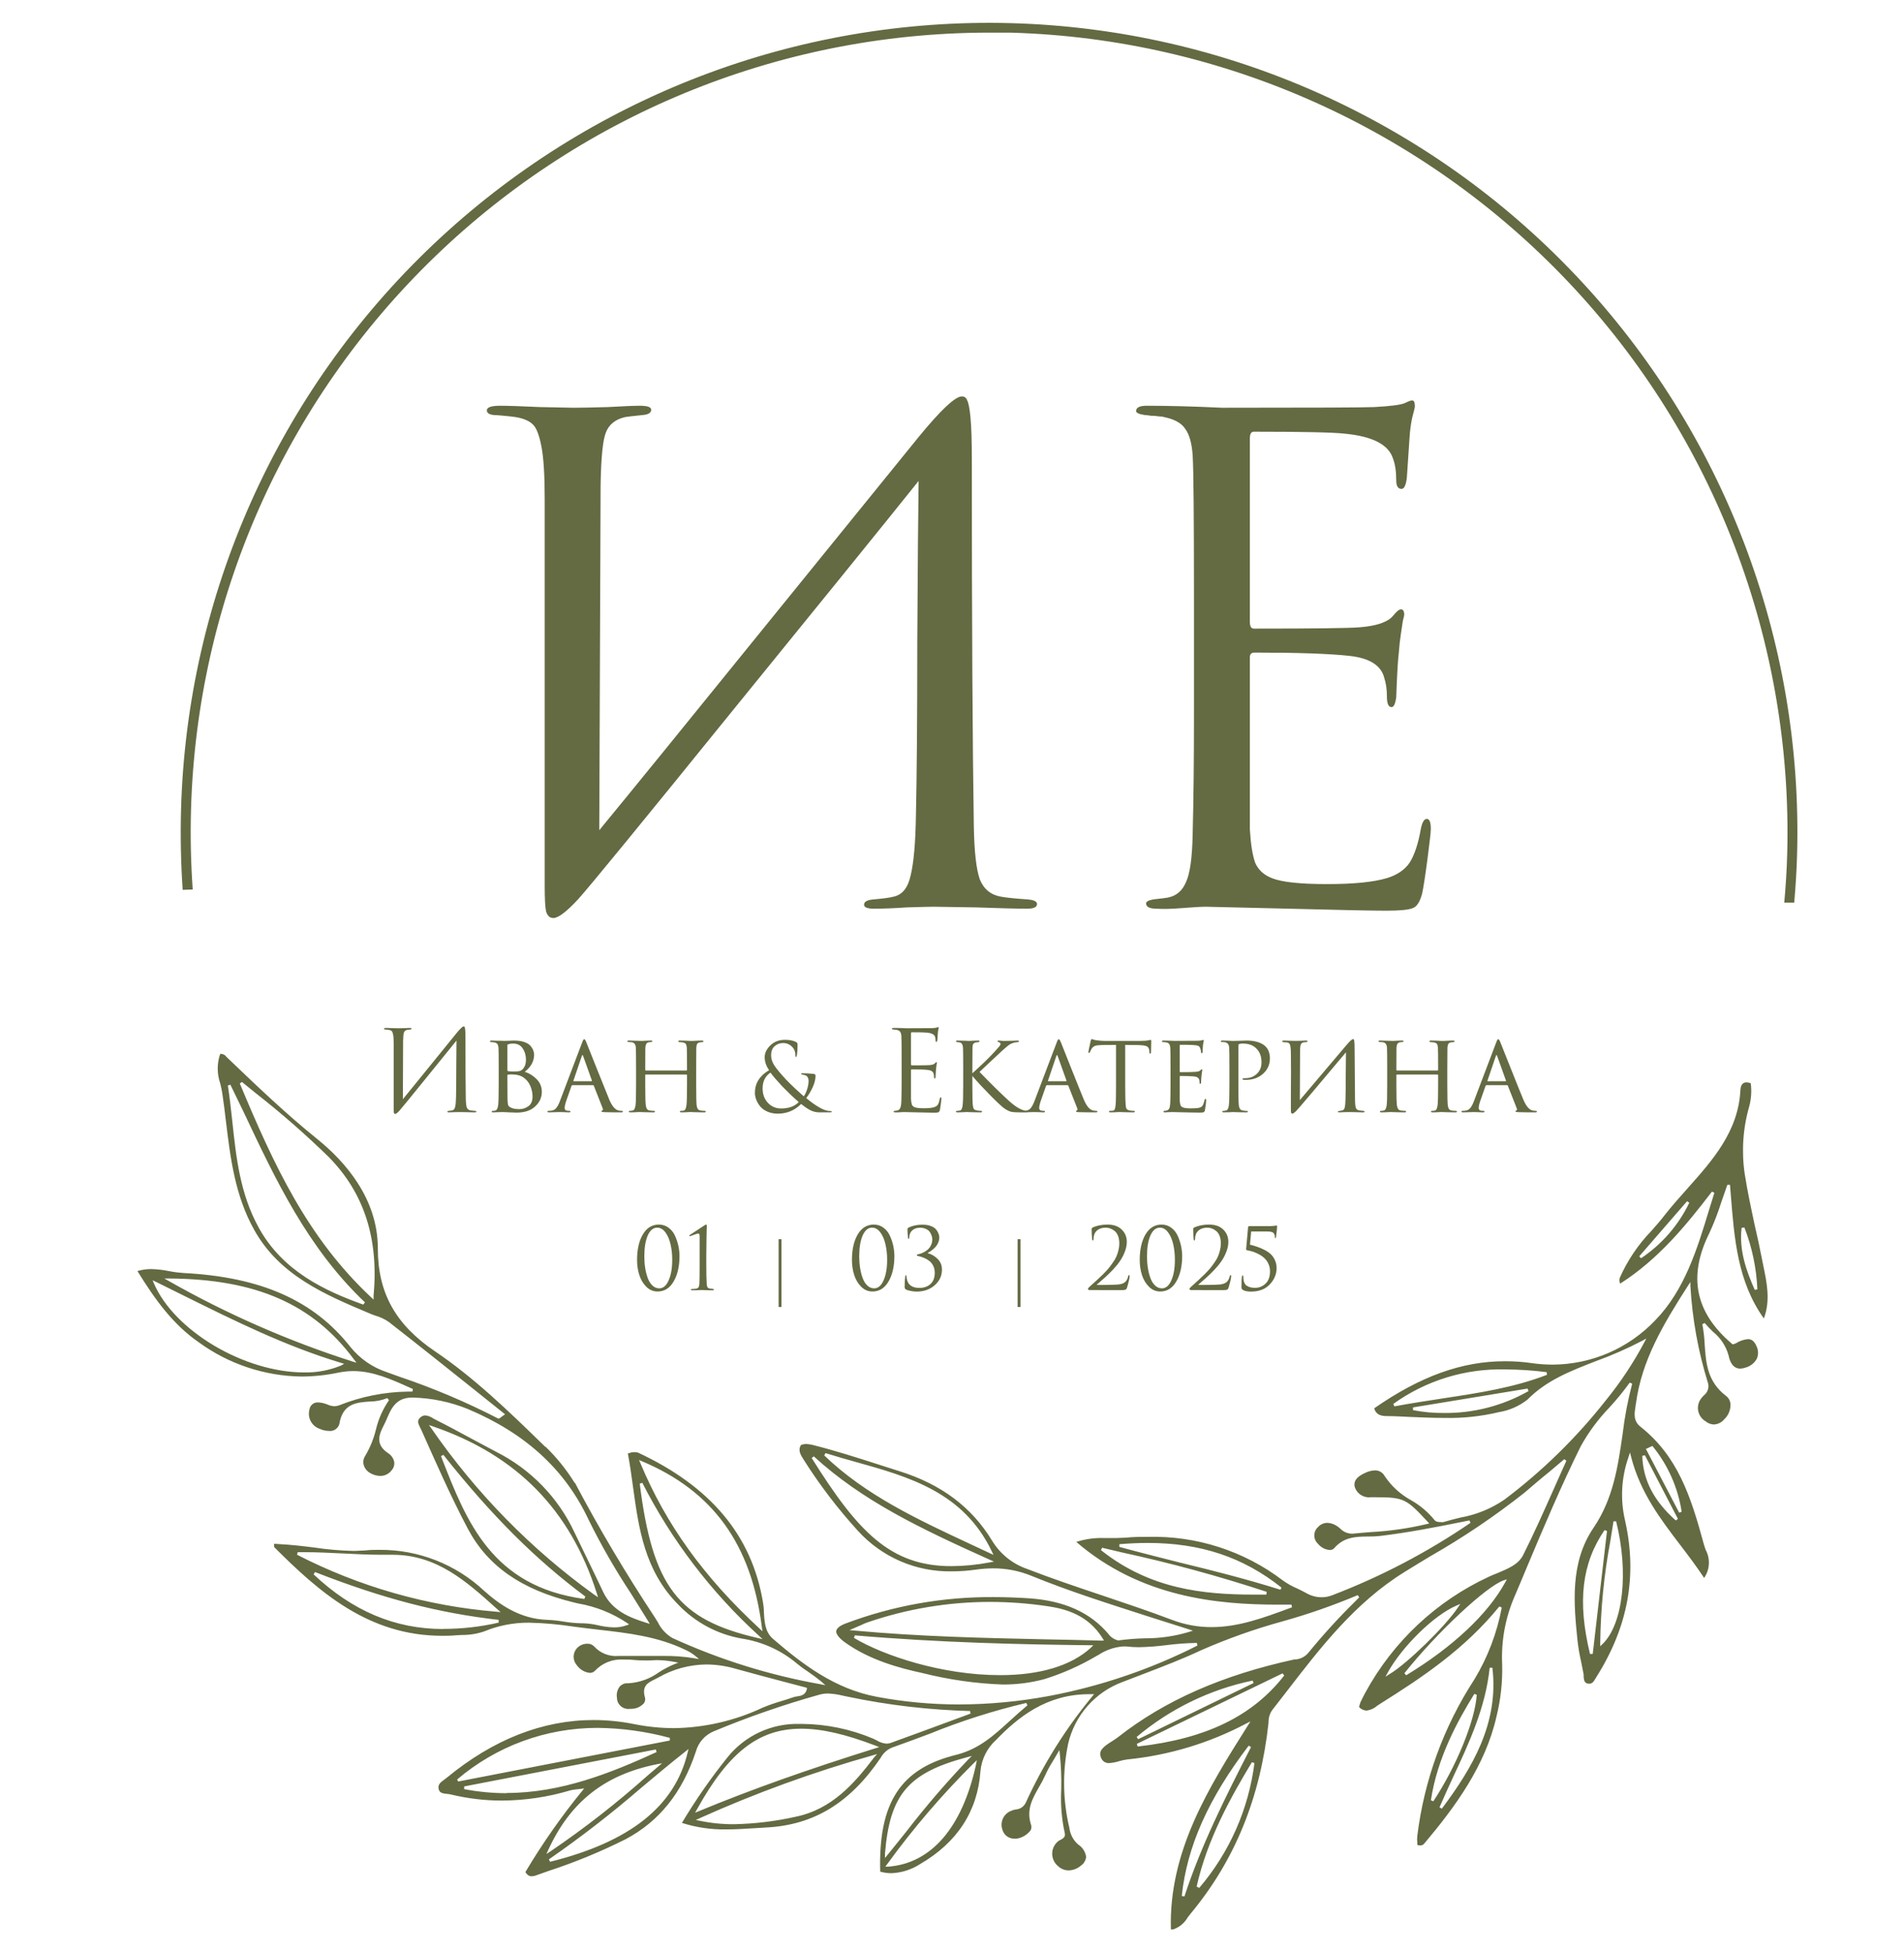
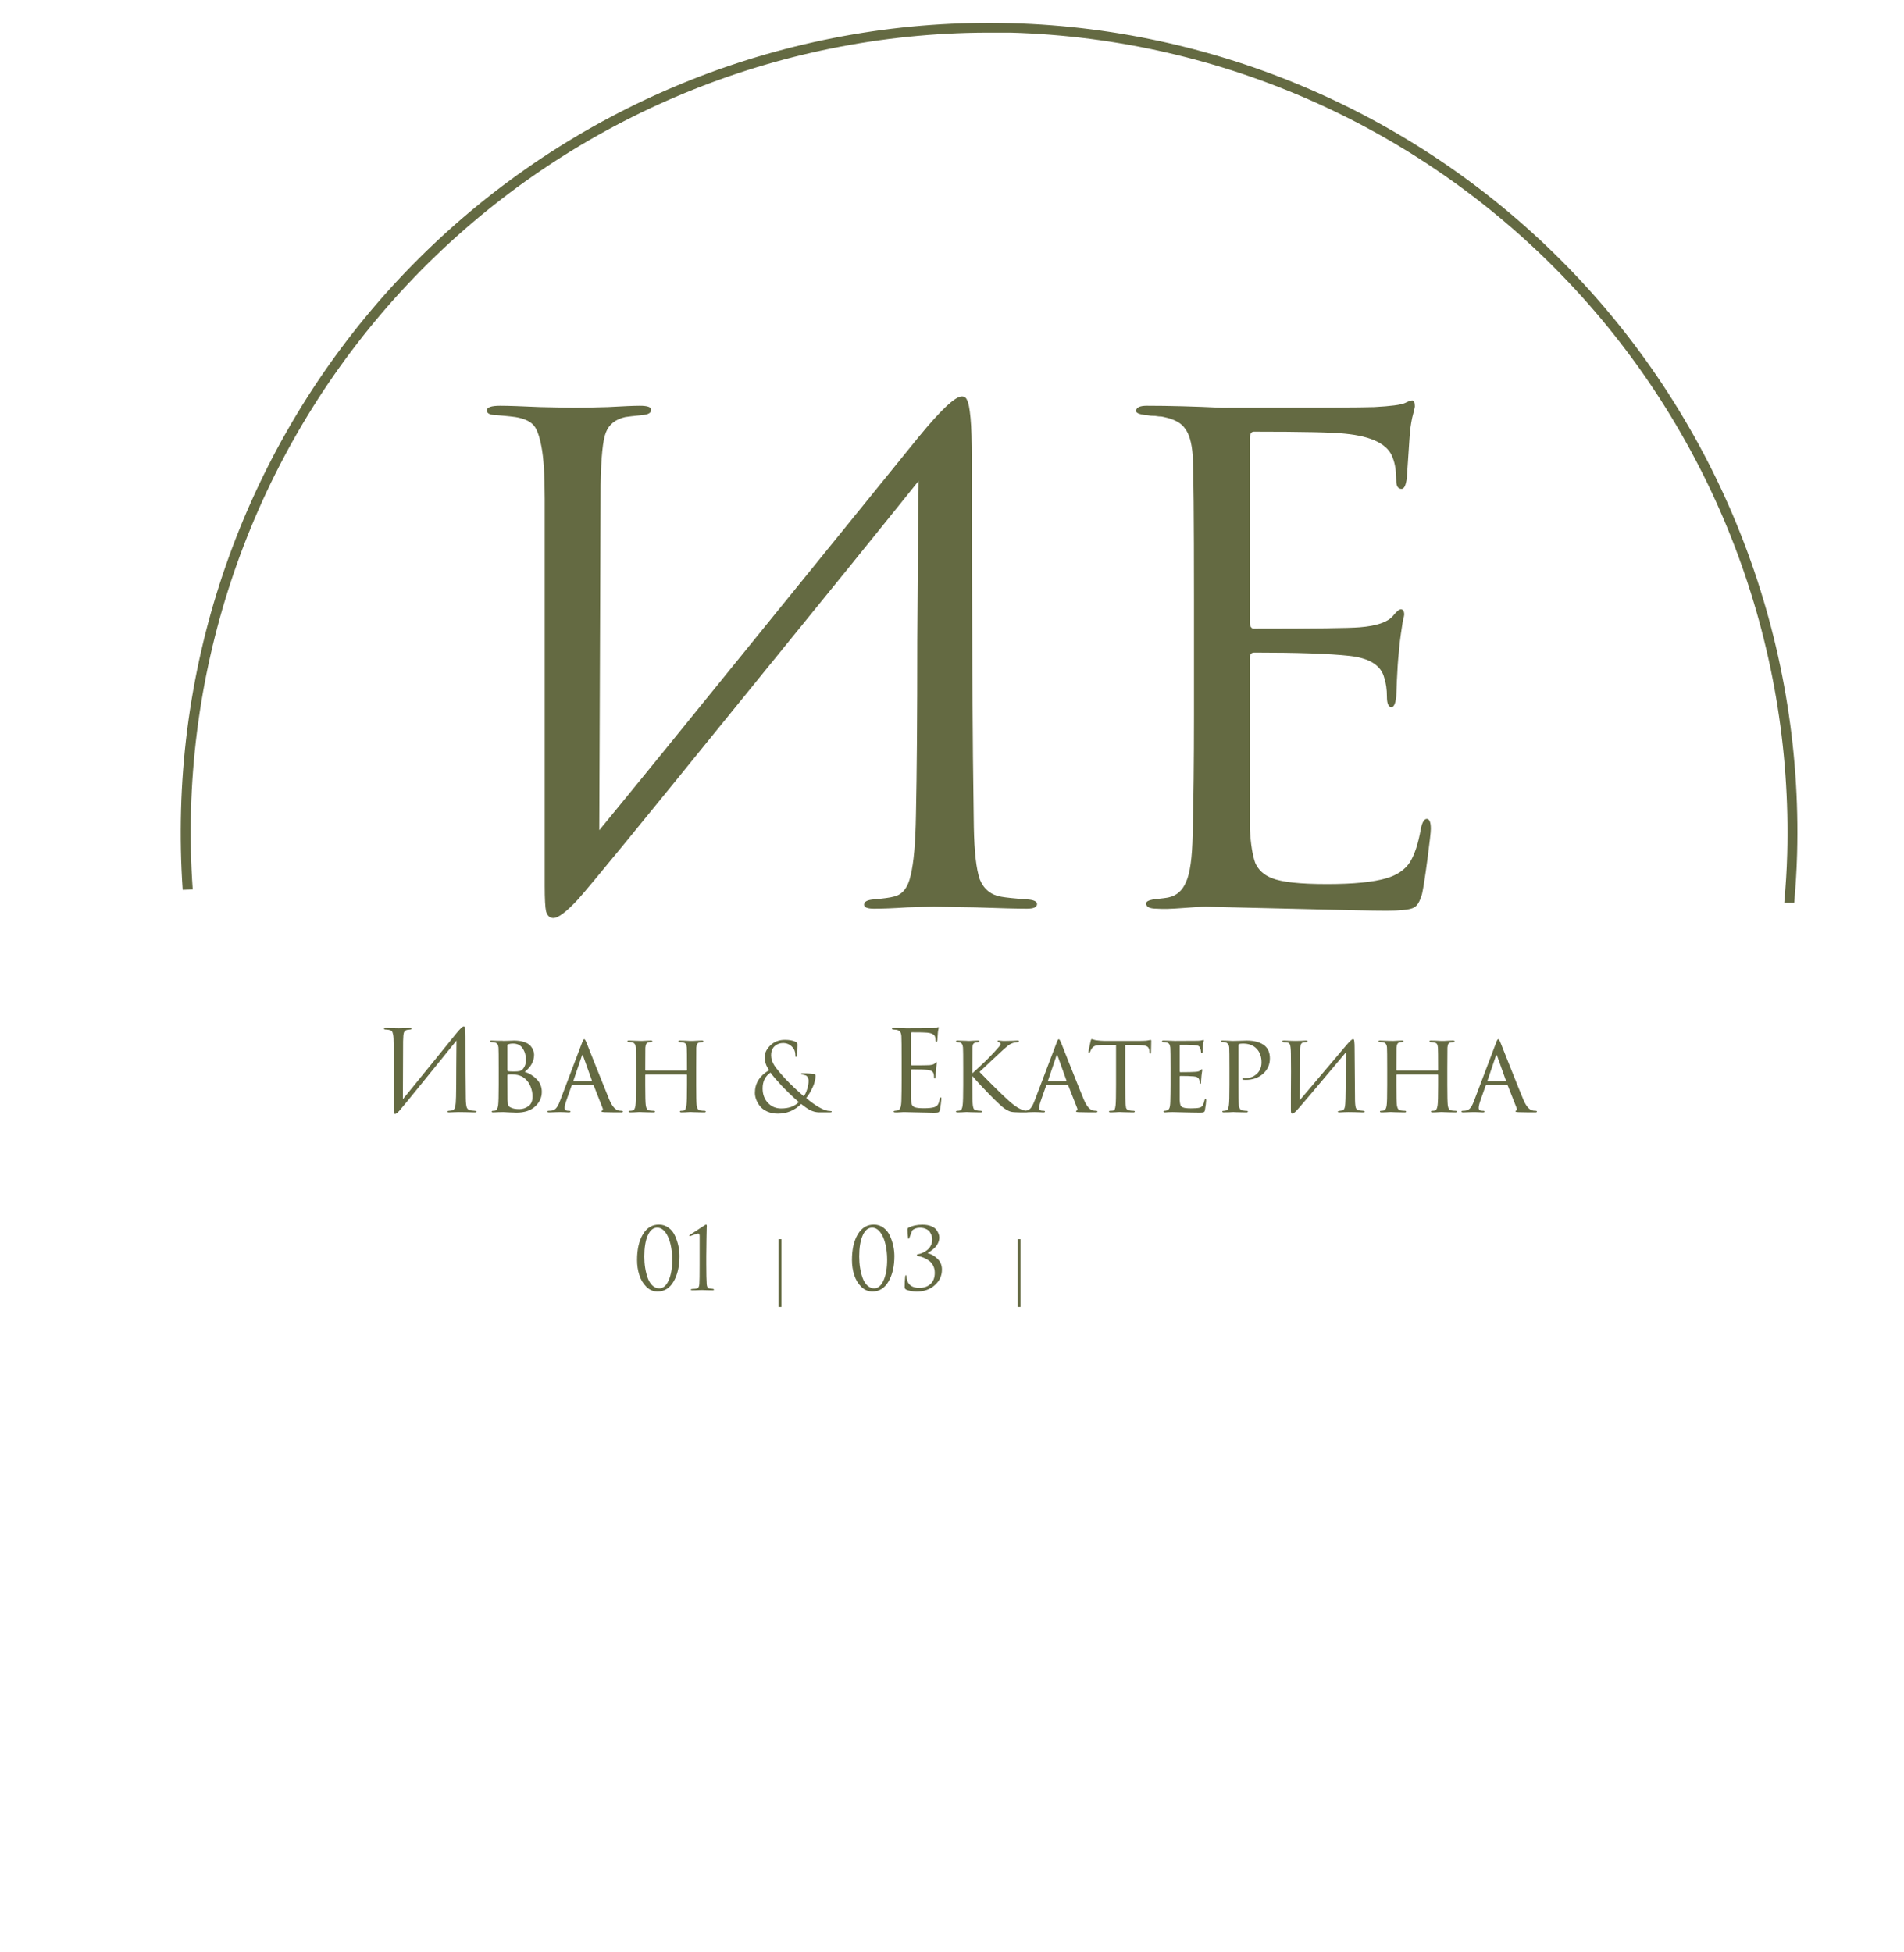
<svg xmlns="http://www.w3.org/2000/svg" width="79" height="81" viewBox="0 0 79 81" fill="none">
  <g clip-path="url(#clip0_6036_2138)">
    <path d="M7.996 36.906C7.919 35.812 7.895 34.709 7.925 33.596C8.167 24.915 11.801 16.675 18.046 10.647C24.292 4.618 32.651 1.282 41.327 1.355H41.956C50.737 1.608 59.06 5.338 65.097 11.727C71.133 18.115 74.391 26.64 74.154 35.43C74.137 36.11 74.091 36.785 74.032 37.453H74.445C74.502 36.785 74.547 36.113 74.564 35.438C74.808 26.539 71.51 17.907 65.395 11.441C59.281 4.975 50.85 1.206 41.959 0.961C33.067 0.717 24.442 4.018 17.982 10.138C11.522 16.258 7.756 24.696 7.512 33.596C7.482 34.712 7.504 35.821 7.58 36.921L7.996 36.906Z" fill="#646A42" />
-     <path d="M71.418 49.883C71.497 49.653 71.579 49.412 71.67 49.16H71.78L71.811 49.54C71.959 51.411 72.095 53.176 73.185 54.704C73.468 53.956 73.307 53.216 73.159 52.499C73.137 52.394 73.114 52.286 73.094 52.179C73.009 51.739 72.916 51.3 72.811 50.861C72.661 50.155 72.502 49.423 72.389 48.695C72.253 47.758 72.318 46.802 72.582 45.892C72.663 45.583 72.683 45.261 72.641 44.945C72.584 44.922 72.522 44.909 72.46 44.908C72.259 44.908 72.219 45.104 72.213 45.22C72.131 46.938 71.058 48.142 70.022 49.304C69.704 49.662 69.376 50.027 69.081 50.404C68.903 50.634 68.71 50.858 68.515 51.076C67.968 51.642 67.525 52.3 67.206 53.021C67.182 53.099 67.188 53.184 67.223 53.259C68.815 52.247 69.976 50.818 71.032 49.441L71.132 49.492C71.058 49.721 70.987 49.954 70.916 50.186C70.418 51.827 69.9 53.525 68.682 54.778C68.134 55.355 67.476 55.815 66.747 56.132C66.017 56.448 65.232 56.614 64.437 56.62C64.143 56.621 63.849 56.6 63.559 56.558C63.191 56.505 62.82 56.479 62.449 56.479C60.661 56.479 58.937 57.099 57.019 58.432C57.096 58.715 57.322 58.752 57.535 58.755C57.866 58.755 58.2 58.778 58.535 58.792C58.996 58.812 59.475 58.831 59.951 58.831C60.703 58.847 61.453 58.767 62.185 58.593C62.621 58.523 63.033 58.342 63.38 58.069C64.165 57.27 65.165 56.884 66.212 56.476C66.876 56.237 67.522 55.953 68.147 55.626L68.308 55.535L68.223 55.699C67.775 56.542 67.247 57.339 66.646 58.08L66.612 58.123C65.396 59.665 63.986 61.044 62.417 62.224C61.868 62.599 61.245 62.852 60.591 62.967C60.358 63.024 60.118 63.083 59.888 63.154C59.85 63.159 59.811 63.159 59.772 63.154C59.738 63.154 59.577 63.154 59.52 63.069C59.25 62.737 58.921 62.458 58.549 62.247C58.107 62.005 57.73 61.66 57.45 61.241C57.411 61.168 57.353 61.108 57.282 61.067C57.211 61.026 57.13 61.006 57.048 61.008C56.915 61.014 56.785 61.045 56.665 61.102C56.309 61.258 56.161 61.436 56.204 61.669C56.242 61.812 56.33 61.936 56.453 62.019C56.575 62.102 56.722 62.139 56.869 62.122H57.073C58.263 62.122 58.356 62.196 59.237 63.14L59.302 63.211L59.211 63.233C58.447 63.414 57.668 63.526 56.883 63.568C56.631 63.588 56.379 63.608 56.13 63.633H56.068C55.892 63.624 55.727 63.548 55.606 63.421C55.547 63.367 55.483 63.321 55.414 63.282C55.307 63.222 55.187 63.189 55.065 63.185C54.992 63.187 54.92 63.204 54.853 63.235C54.787 63.266 54.728 63.311 54.68 63.367C54.633 63.41 54.596 63.463 54.571 63.521C54.545 63.58 54.532 63.643 54.532 63.707C54.532 63.771 54.545 63.834 54.571 63.892C54.596 63.951 54.633 64.004 54.68 64.047C54.739 64.123 54.814 64.185 54.899 64.231C54.984 64.276 55.077 64.303 55.173 64.311C55.208 64.313 55.243 64.307 55.275 64.294C55.307 64.281 55.336 64.26 55.36 64.234C55.765 63.761 56.286 63.755 56.776 63.752C56.935 63.754 57.094 63.746 57.252 63.73C58.385 63.593 59.472 63.389 60.97 63.083L61.013 63.185C59.221 64.409 57.292 65.418 55.266 66.193C55.128 66.246 54.981 66.273 54.833 66.272C54.612 66.272 54.395 66.213 54.204 66.102C54.085 66.034 53.958 65.975 53.831 65.912C53.616 65.822 53.413 65.708 53.224 65.572C51.617 64.35 49.643 63.714 47.625 63.766C47.325 63.766 47.014 63.766 46.699 63.8C46.572 63.8 46.442 63.815 46.311 63.815H45.816C45.423 63.801 45.031 63.856 44.657 63.976C47.331 66.281 50.526 66.578 53.018 66.578H53.584L53.607 66.689L53.544 66.712C52.437 67.123 51.392 67.511 50.265 67.511C49.703 67.512 49.147 67.409 48.622 67.208C47.676 66.85 46.699 66.522 45.753 66.204C44.717 65.856 43.644 65.496 42.604 65.093C42.001 64.882 41.49 64.467 41.16 63.919C40.31 62.528 39.058 61.587 37.319 61.042C36.999 60.943 36.682 60.838 36.362 60.736C35.532 60.47 34.663 60.192 33.791 59.971C33.68 59.939 33.566 59.92 33.451 59.914C33.376 59.914 33.302 59.928 33.233 59.957C33.091 60.184 33.233 60.382 33.352 60.575C34.014 61.62 34.767 62.605 35.6 63.52C36.093 64.06 36.694 64.49 37.365 64.779C38.036 65.068 38.761 65.211 39.492 65.198C39.823 65.197 40.155 65.174 40.483 65.127C40.72 65.093 40.96 65.075 41.199 65.073C41.746 65.07 42.288 65.175 42.794 65.382C44.371 66.026 45.983 66.533 47.688 67.083C48.229 67.253 48.778 67.426 49.33 67.604L49.495 67.658L49.33 67.712C48.731 67.891 48.109 67.98 47.484 67.976C47.12 67.986 46.757 68.015 46.396 68.064C46.235 68.027 46.092 67.933 45.994 67.8C45.238 66.904 44.165 66.42 42.717 66.317C42.216 66.284 41.715 66.266 41.231 66.266C39.132 66.25 37.049 66.621 35.085 67.361C34.841 67.454 34.711 67.562 34.697 67.675C34.683 67.789 34.802 67.959 35.057 68.143C36.085 68.88 37.322 69.212 38.28 69.418C39.366 69.692 40.479 69.851 41.599 69.892C42.182 69.895 42.763 69.821 43.326 69.671C44.083 69.436 44.81 69.113 45.493 68.71L45.581 68.662C45.882 68.463 46.229 68.343 46.589 68.313C46.635 68.31 46.681 68.31 46.728 68.313C46.903 68.334 47.078 68.344 47.254 68.344C47.644 68.336 48.032 68.307 48.418 68.256C48.812 68.206 49.208 68.176 49.605 68.168H49.662L49.684 68.276C47.742 69.26 45.67 69.964 43.53 70.368C42.297 70.598 41.046 70.716 39.792 70.72C38.652 70.72 37.514 70.615 36.393 70.405C34.629 70.079 33.278 69.036 32.072 67.998C31.743 67.715 31.718 67.295 31.695 66.884C31.695 66.731 31.675 66.587 31.652 66.451C31.182 63.704 29.492 61.683 26.481 60.274C26.426 60.255 26.367 60.247 26.308 60.252H26.269C26.23 60.255 26.192 60.264 26.155 60.277L26.051 60.305C26.138 60.773 26.206 61.249 26.269 61.723C26.504 63.423 26.744 65.164 28.135 66.57C28.843 67.315 29.771 67.812 30.783 67.987C31.627 68.116 32.419 68.476 33.071 69.027C33.216 69.144 33.355 69.249 33.525 69.359C33.72 69.49 33.909 69.631 34.091 69.781L34.249 69.923L34.043 69.881C31.921 69.504 29.856 68.859 27.897 67.962C27.636 67.808 27.426 67.58 27.294 67.307C27.257 67.242 27.218 67.179 27.178 67.12C25.966 65.286 24.855 63.415 23.859 61.53L23.833 61.51C23.495 60.968 23.093 60.469 22.635 60.025H22.618C20.992 58.435 19.622 57.133 18.056 56.073C16.41 54.962 15.677 53.641 15.677 51.799C15.677 49.724 14.312 48.191 13.168 47.264C11.885 46.232 10.687 45.087 9.531 43.981L9.395 43.851C9.37 43.813 9.336 43.782 9.296 43.76C9.256 43.739 9.211 43.727 9.166 43.726H9.137C8.999 44.121 8.999 44.552 9.137 44.948C9.171 45.095 9.208 45.245 9.228 45.396C9.285 45.77 9.33 46.147 9.375 46.529C9.559 48.04 9.749 49.599 10.545 51.025C11.598 52.919 13.49 53.718 15.32 54.489C15.399 54.526 15.484 54.554 15.569 54.585C15.771 54.642 15.963 54.732 16.136 54.852C17.342 55.793 18.56 56.765 19.738 57.706L20.956 58.681L20.893 58.724L20.794 58.797C20.743 58.84 20.718 58.857 20.689 58.857H20.67C19.351 58.176 17.982 57.596 16.575 57.122L16.034 56.927C15.446 56.73 14.927 56.369 14.538 55.886C13.02 53.956 10.822 52.984 7.622 52.819C7.423 52.806 7.224 52.781 7.028 52.743C6.778 52.691 6.524 52.662 6.269 52.655C6.077 52.656 5.886 52.684 5.702 52.737C6.472 53.987 7.206 54.971 8.251 55.696C9.492 56.599 10.982 57.094 12.516 57.114C13.033 57.111 13.548 57.056 14.054 56.949C14.252 56.909 14.453 56.888 14.654 56.887C15.473 56.887 16.229 57.227 16.962 57.556L17.132 57.632L17.11 57.74H16.909C15.938 57.755 14.978 57.947 14.077 58.307C14.011 58.332 13.941 58.346 13.87 58.347C13.772 58.341 13.676 58.317 13.587 58.276L13.533 58.256C13.425 58.215 13.311 58.192 13.196 58.188C13.11 58.183 13.025 58.211 12.959 58.266C12.892 58.322 12.85 58.4 12.839 58.486C12.795 58.65 12.816 58.826 12.897 58.975C12.979 59.125 13.116 59.237 13.278 59.288C13.392 59.34 13.515 59.369 13.64 59.37C13.736 59.383 13.832 59.362 13.913 59.31C13.993 59.258 14.053 59.179 14.079 59.087C14.215 58.236 14.787 58.188 15.342 58.151C15.592 58.15 15.839 58.102 16.07 58.009L16.141 58.094C15.885 58.465 15.7 58.88 15.597 59.319C15.503 59.702 15.353 60.068 15.153 60.407C15.117 60.46 15.093 60.52 15.081 60.583C15.07 60.646 15.072 60.711 15.088 60.773C15.108 60.848 15.144 60.918 15.193 60.978C15.242 61.039 15.302 61.089 15.371 61.125C15.494 61.196 15.633 61.235 15.776 61.238C15.867 61.239 15.957 61.219 16.038 61.179C16.12 61.139 16.191 61.081 16.246 61.008C16.289 60.961 16.322 60.905 16.341 60.844C16.36 60.782 16.365 60.718 16.356 60.654C16.34 60.579 16.309 60.509 16.265 60.446C16.22 60.384 16.164 60.331 16.099 60.291C15.532 59.909 15.753 59.472 15.932 59.121C15.96 59.061 15.991 59.002 16.017 58.945L16.062 58.837C16.238 58.432 16.439 57.987 17.093 57.987H17.141C17.918 58.008 18.686 58.168 19.407 58.46C21.811 59.472 23.456 60.983 24.431 63.075C24.949 64.123 25.533 65.138 26.178 66.113C26.416 66.491 26.651 66.869 26.883 67.247L26.96 67.378L26.818 67.332C26.11 67.111 25.402 66.831 25.031 66.062C24.824 65.623 24.615 65.189 24.402 64.753C24.214 64.364 24.025 63.973 23.836 63.582C23.16 62.135 22.017 60.958 20.59 60.24C20.233 60.053 19.882 59.863 19.528 59.673C19.053 59.415 18.56 59.149 18.067 58.902L17.968 58.848C17.872 58.782 17.761 58.74 17.645 58.727C17.577 58.729 17.511 58.754 17.458 58.797C17.291 58.928 17.342 59.055 17.441 59.248C17.46 59.282 17.477 59.317 17.492 59.353C18.058 60.617 18.682 62.051 19.407 63.421C20.233 64.982 21.635 65.957 23.813 66.488L23.989 66.53C24.714 66.654 25.405 66.929 26.017 67.338L26.102 67.4L26.003 67.434C25.835 67.494 25.659 67.524 25.481 67.522C25.256 67.516 25.032 67.487 24.813 67.434C24.611 67.387 24.405 67.359 24.198 67.352H24.116C23.87 67.346 23.625 67.322 23.383 67.281C23.166 67.244 22.948 67.22 22.729 67.21C21.553 67.179 20.701 66.55 20.089 66.006C18.915 64.905 17.364 64.296 15.756 64.305C15.555 64.305 15.348 64.305 15.139 64.331C14.989 64.331 14.836 64.35 14.674 64.35C14.132 64.338 13.591 64.292 13.054 64.211C12.808 64.18 12.561 64.149 12.315 64.124C12.069 64.098 11.856 64.084 11.624 64.07L11.372 64.053C11.372 64.081 11.372 64.107 11.372 64.129C11.372 64.155 11.372 64.186 11.372 64.186C13.227 66.045 15.292 67.871 18.342 67.871C18.526 67.871 18.716 67.871 18.908 67.851L19.166 67.837C19.477 67.84 19.786 67.791 20.081 67.692C20.675 67.446 21.312 67.321 21.956 67.327C22.566 67.341 23.175 67.394 23.779 67.488L24.363 67.562L24.841 67.619C26.051 67.755 27.297 67.902 28.427 68.449C28.576 68.515 28.716 68.6 28.843 68.701L29.005 68.837L28.795 68.801C28.361 68.731 27.923 68.7 27.484 68.707H27.016H26.546H26.167H26.073H25.869H25.668C25.479 68.725 25.289 68.698 25.112 68.629C24.935 68.56 24.776 68.451 24.649 68.31C24.612 68.272 24.568 68.243 24.519 68.224C24.47 68.205 24.418 68.197 24.366 68.2C24.285 68.2 24.204 68.217 24.13 68.249C24.056 68.282 23.99 68.33 23.935 68.39C23.849 68.486 23.801 68.611 23.801 68.741C23.801 68.871 23.849 68.996 23.935 69.093C23.997 69.181 24.078 69.255 24.171 69.31C24.265 69.365 24.368 69.399 24.476 69.41C24.514 69.411 24.551 69.404 24.586 69.389C24.621 69.375 24.653 69.354 24.68 69.328C24.831 69.166 25.016 69.039 25.221 68.958C25.427 68.877 25.649 68.842 25.869 68.857C26.017 68.857 26.153 68.857 26.308 68.874C26.464 68.891 26.592 68.894 26.739 68.894C26.815 68.894 26.889 68.894 26.965 68.894C27.042 68.894 27.152 68.88 27.249 68.88C27.484 68.882 27.719 68.904 27.951 68.948L28.146 68.985L27.959 69.058C27.746 69.149 27.54 69.257 27.345 69.382C26.972 69.654 26.529 69.814 26.068 69.841H26.022C25.965 69.839 25.907 69.85 25.855 69.874C25.802 69.897 25.755 69.931 25.716 69.974C25.665 70.039 25.628 70.114 25.608 70.194C25.587 70.274 25.584 70.358 25.598 70.439C25.598 70.507 25.613 70.573 25.641 70.634C25.67 70.695 25.711 70.75 25.762 70.794C25.814 70.838 25.874 70.87 25.939 70.888C26.004 70.907 26.072 70.911 26.138 70.901H26.192C26.291 70.902 26.388 70.882 26.479 70.842C26.569 70.802 26.65 70.744 26.716 70.671C26.742 70.636 26.759 70.596 26.766 70.553C26.773 70.51 26.771 70.466 26.759 70.425C26.62 69.946 26.892 69.812 27.155 69.685L27.308 69.606C27.918 69.254 28.609 69.066 29.313 69.061C29.721 69.064 30.126 69.123 30.517 69.237C31.188 69.424 31.865 69.603 32.539 69.781L33.479 70.028V70.082C33.422 70.331 33.23 70.365 33.074 70.385C33.022 70.391 32.971 70.403 32.921 70.419C32.751 70.479 32.579 70.532 32.409 70.584C32.149 70.659 31.894 70.749 31.644 70.853C30.491 71.395 29.236 71.685 27.962 71.703C27.404 71.701 26.847 71.644 26.3 71.533C25.751 71.423 25.192 71.367 24.632 71.366C22.516 71.366 20.469 72.171 18.54 73.758L18.435 73.838C18.282 73.948 18.152 74.044 18.203 74.24C18.243 74.39 18.359 74.41 18.543 74.43C18.595 74.434 18.647 74.442 18.699 74.453C19.396 74.622 20.111 74.708 20.828 74.708C21.788 74.702 22.741 74.56 23.66 74.285C23.738 74.266 23.816 74.252 23.895 74.246L24.096 74.223L24.238 74.203L24.15 74.314C23.285 75.374 22.5 76.497 21.8 77.673C21.893 77.829 21.987 77.849 22.057 77.849C22.135 77.845 22.212 77.828 22.284 77.797L22.737 77.636C23.844 77.275 24.922 76.831 25.963 76.309C27.356 75.567 28.308 74.379 28.871 72.678C28.923 72.488 29.019 72.312 29.15 72.164C29.281 72.017 29.445 71.902 29.628 71.828C31.052 71.236 32.512 70.73 33.997 70.314C34.113 70.282 34.232 70.266 34.352 70.266C34.559 70.274 34.765 70.303 34.966 70.354L35.212 70.405C36.871 70.752 38.557 70.948 40.251 70.992L40.27 71.099L39.395 71.423C38.583 71.723 37.767 72.023 36.951 72.318C36.898 72.336 36.843 72.346 36.787 72.347C36.639 72.335 36.496 72.287 36.371 72.208C36.325 72.182 36.277 72.159 36.232 72.14C35.298 71.745 34.297 71.537 33.284 71.527H33.162C32.592 71.514 32.027 71.632 31.51 71.873C30.993 72.114 30.539 72.471 30.183 72.916C29.491 73.778 28.86 74.686 28.294 75.635C28.89 75.824 29.512 75.915 30.137 75.904C30.52 75.904 30.905 75.879 31.27 75.856L31.786 75.825C33.768 75.725 35.269 74.807 36.541 72.933C36.645 72.738 36.816 72.586 37.022 72.505C37.54 72.324 38.062 72.126 38.568 71.938C39.871 71.409 41.213 70.98 42.581 70.657L42.63 70.756C42.375 70.969 42.14 71.182 41.913 71.388C41.25 71.995 40.624 72.568 39.69 72.806C37.365 73.373 36.444 74.79 36.521 77.656C36.671 77.699 36.826 77.721 36.983 77.721C37.404 77.705 37.814 77.576 38.169 77.347C39.715 76.451 40.562 75.15 40.681 73.486C40.726 72.991 40.956 72.53 41.324 72.196C42.236 71.255 43.411 70.294 45.19 70.294H45.394L45.32 70.385C44.211 71.727 43.284 73.209 42.562 74.793C42.525 74.873 42.467 74.942 42.394 74.992C42.322 75.042 42.236 75.071 42.148 75.076C42.077 75.087 42.007 75.108 41.941 75.139C41.797 75.197 41.68 75.308 41.614 75.45C41.548 75.591 41.539 75.753 41.587 75.901C41.613 76.008 41.673 76.103 41.758 76.173C41.843 76.242 41.948 76.282 42.057 76.287C42.102 76.291 42.146 76.291 42.191 76.287C42.415 76.249 42.617 76.128 42.757 75.949C42.779 75.912 42.792 75.871 42.795 75.828C42.799 75.786 42.792 75.743 42.777 75.703C42.573 75.076 42.848 74.606 43.111 74.147C43.208 73.984 43.296 73.817 43.374 73.645C43.456 73.462 43.55 73.286 43.658 73.118L43.87 72.76L43.955 72.613L43.975 72.783C44.025 73.273 44.044 73.765 44.032 74.257C44 74.861 44.049 75.466 44.179 76.057C44.224 76.222 44.091 76.292 43.995 76.341C43.95 76.359 43.91 76.385 43.876 76.42C43.805 76.484 43.749 76.563 43.711 76.651C43.673 76.739 43.655 76.835 43.657 76.93C43.66 77.026 43.683 77.12 43.725 77.206C43.767 77.292 43.827 77.368 43.901 77.429C44.02 77.542 44.177 77.605 44.34 77.605C44.528 77.6 44.708 77.53 44.85 77.406C44.91 77.365 44.961 77.311 44.998 77.248C45.036 77.184 45.058 77.114 45.065 77.041C45.05 76.936 45.011 76.836 44.954 76.748C44.896 76.659 44.82 76.584 44.731 76.528C44.532 76.353 44.404 76.111 44.371 75.847C44.097 74.701 44.078 73.509 44.318 72.355C44.451 71.774 44.727 71.236 45.12 70.788C45.513 70.34 46.011 69.997 46.569 69.79L47.456 69.45C48.24 69.149 49.05 68.84 49.815 68.48C50.91 67.998 52.039 67.596 53.193 67.278C54.262 66.981 55.311 66.615 56.334 66.184L56.396 66.275L56.263 66.411C55.563 67.098 54.901 67.822 54.281 68.582C54.149 68.737 53.962 68.834 53.76 68.852H53.706C50.727 69.501 48.325 70.552 46.377 72.086C46.306 72.142 46.218 72.196 46.13 72.253C45.782 72.471 45.564 72.639 45.68 72.919C45.703 72.991 45.749 73.053 45.811 73.095C45.873 73.137 45.948 73.157 46.023 73.152C46.16 73.143 46.296 73.117 46.427 73.075C46.541 73.042 46.656 73.017 46.773 73.001C48.496 72.829 50.169 72.325 51.701 71.516L51.885 71.423L51.774 71.596C50.154 74.166 48.481 76.822 48.583 80.079C48.729 80.045 48.866 79.981 48.986 79.89C49.106 79.8 49.206 79.686 49.279 79.555C49.322 79.498 49.364 79.442 49.41 79.388C51.239 77.182 52.293 74.594 52.633 71.479V71.423C52.635 71.255 52.688 71.092 52.785 70.955C52.986 70.7 53.185 70.442 53.383 70.184C54.779 68.373 56.215 66.499 58.28 65.221C58.631 65.002 58.985 64.79 59.336 64.577C60.703 63.797 62.009 62.916 63.244 61.941C63.576 61.657 63.904 61.374 64.284 61.068L64.904 60.544L64.992 60.609C64.799 61.031 64.621 61.439 64.445 61.833C64.026 62.772 63.632 63.659 63.199 64.518C62.998 64.923 62.562 65.085 62.143 65.266C62.024 65.314 61.905 65.359 61.791 65.413C59.603 66.423 57.8 68.113 56.648 70.232C56.583 70.351 56.515 70.484 56.444 70.637C56.428 70.683 56.414 70.729 56.402 70.776L56.388 70.825C56.428 70.869 56.476 70.906 56.53 70.931C56.584 70.957 56.642 70.972 56.702 70.975C56.866 70.952 57.02 70.882 57.144 70.773L57.272 70.688C58.985 69.614 60.78 68.421 62.211 66.652L62.31 66.7C62.114 67.752 61.73 68.761 61.177 69.677C59.903 71.633 59.092 73.855 58.806 76.173C58.795 76.267 58.795 76.363 58.806 76.457V76.547C58.845 76.562 58.887 76.57 58.928 76.57C58.962 76.571 58.995 76.563 59.025 76.549C59.055 76.534 59.081 76.512 59.101 76.485C60.378 74.966 61.624 73.276 62.092 71.219C62.267 70.512 62.346 69.786 62.327 69.058C62.281 68.086 62.459 67.116 62.848 66.224C63.022 65.82 63.192 65.414 63.36 65.008C64.054 63.355 64.776 61.646 65.587 60.008C65.91 59.425 66.308 58.887 66.77 58.406C67.074 58.077 67.358 57.73 67.62 57.366L67.722 57.411C67.54 58.102 67.407 58.805 67.323 59.515C67.133 60.827 66.94 62.182 66.119 63.389C65.13 64.844 65.3 66.556 65.453 68.066C65.487 68.366 65.538 68.663 65.606 68.957C65.64 69.129 65.677 69.302 65.708 69.475C65.708 69.506 65.708 69.54 65.708 69.574C65.725 69.733 65.742 69.827 65.892 69.858H65.946C66.065 69.858 66.122 69.776 66.201 69.64L66.238 69.58C67.56 67.483 67.937 65.362 67.427 63.092C67.221 62.215 67.271 61.297 67.572 60.447L67.631 60.263L67.679 60.453C68.056 61.924 68.9 63.035 69.719 64.107C70.053 64.546 70.395 64.997 70.707 65.47C70.824 65.301 70.892 65.103 70.903 64.898C70.915 64.693 70.869 64.489 70.772 64.308C70.744 64.226 70.715 64.146 70.695 64.073C70.149 62.06 69.608 60.422 68.067 59.197C67.764 58.956 67.812 58.656 67.858 58.367C67.858 58.321 67.872 58.276 67.878 58.233C68.113 56.459 68.996 54.965 70.044 53.335L70.138 53.191V53.364C70.217 54.736 70.464 56.093 70.874 57.406C70.895 57.497 70.889 57.592 70.856 57.679C70.824 57.767 70.767 57.843 70.693 57.899C70.65 57.942 70.61 57.989 70.574 58.038C70.521 58.11 70.483 58.193 70.464 58.281C70.445 58.368 70.444 58.459 70.463 58.547C70.481 58.635 70.517 58.718 70.57 58.791C70.622 58.864 70.689 58.925 70.766 58.97C70.863 59.052 70.985 59.099 71.112 59.104C71.195 59.099 71.277 59.077 71.351 59.04C71.426 59.002 71.492 58.95 71.545 58.885C71.63 58.805 71.697 58.707 71.741 58.598C71.785 58.49 71.805 58.373 71.8 58.256C71.795 58.189 71.776 58.124 71.744 58.065C71.712 58.007 71.667 57.956 71.613 57.916C70.837 57.324 70.783 56.547 70.73 55.793C70.718 55.507 70.685 55.223 70.633 54.942L70.732 54.894C70.838 55.019 70.951 55.139 71.069 55.251C71.388 55.505 71.617 55.853 71.724 56.246C71.763 56.448 71.876 56.785 72.205 56.785C72.281 56.783 72.355 56.769 72.426 56.742C72.527 56.715 72.621 56.668 72.702 56.602C72.784 56.537 72.851 56.455 72.899 56.362C72.932 56.28 72.947 56.191 72.943 56.102C72.939 56.013 72.917 55.926 72.876 55.847C72.763 55.583 72.618 55.563 72.517 55.563C72.345 55.581 72.18 55.638 72.035 55.73C71.997 55.748 71.957 55.764 71.916 55.776H71.885L71.859 55.753C70.336 54.461 70.03 52.961 70.919 51.172C71.113 50.754 71.279 50.323 71.418 49.883ZM72.267 50.943L72.378 50.929C72.696 51.749 72.878 52.615 72.916 53.494L72.808 53.52C72.457 52.729 72.151 51.873 72.262 50.943H72.267ZM68.09 52.21L68.016 52.125L69.999 49.84L70.092 49.903C69.641 50.838 68.948 51.635 68.084 52.21H68.09ZM59.894 58.627C59.469 58.63 59.045 58.59 58.628 58.508V58.395L63.383 57.613L63.42 57.718C62.345 58.33 61.126 58.644 59.888 58.627H59.894ZM59.852 58.024C59.203 58.123 58.532 58.225 57.855 58.352L57.81 58.25C59.166 57.276 60.805 56.773 62.474 56.819C63.042 56.822 63.61 56.86 64.173 56.932L64.187 57.043C62.805 57.576 61.37 57.794 59.846 58.024H59.852ZM52.542 66.162H52.038C49.939 66.162 47.716 65.938 45.68 64.316L45.728 64.217L46.518 64.404C48.559 64.847 50.575 65.395 52.559 66.048L52.542 66.162ZM53.128 65.96C51.684 65.507 50.282 65.155 48.928 64.826C48.078 64.611 47.266 64.407 46.444 64.183V64.07C46.855 64.036 47.254 64.019 47.628 64.019C49.817 64.019 51.576 64.605 53.171 65.87L53.128 65.96ZM34.252 60.291C34.669 60.422 35.102 60.544 35.515 60.66C37.71 61.275 39.979 61.91 41.154 64.373L41.222 64.515L40.336 64.101C38.07 63.044 35.926 62.046 34.199 60.388L34.252 60.291ZM41.063 64.826C40.541 64.926 40.01 64.978 39.477 64.982C36.929 64.982 35.586 63.537 33.68 60.498L33.765 60.425C35.767 62.261 38.158 63.409 41.075 64.719L41.242 64.793L41.063 64.826ZM45.258 68.37C44.439 69.118 43.139 69.504 41.497 69.504C39.101 69.504 36.682 68.704 35.433 67.959L35.467 67.854C38.999 68.157 42.38 68.231 45.218 68.262H45.363L45.258 68.37ZM45.691 68.072C44.909 68.049 44.133 68.031 43.36 68.018C40.811 67.962 38.166 67.905 35.465 67.655L35.246 67.636L35.447 67.548L35.731 67.426C35.815 67.383 35.902 67.346 35.991 67.315C37.625 66.754 39.339 66.467 41.066 66.465C41.87 66.466 42.673 66.525 43.468 66.644C44.216 66.754 45.15 67.004 45.751 67.979L45.804 68.069L45.691 68.072ZM26.642 60.631C29.579 61.87 31.174 64.061 31.613 67.528L31.636 67.684L31.519 67.576C29.211 65.445 27.637 63.262 26.569 60.705L26.515 60.578L26.642 60.631ZM31.434 67.962C28.129 67.199 27.079 65.824 26.543 61.558L26.651 61.524C27.868 63.912 29.506 66.06 31.485 67.865L31.641 68.01L31.434 67.962ZM15.073 54.129C13.488 53.562 11.729 52.748 10.732 50.931C9.962 49.534 9.797 48.02 9.642 46.555C9.588 46.056 9.531 45.543 9.455 45.038L9.559 45.005C9.748 45.396 9.937 45.786 10.126 46.175C11.429 48.939 12.774 51.793 15.142 54.035L15.073 54.129ZM15.501 53.809V53.922L15.419 53.846C12.76 51.365 11.369 48.352 9.95 44.956L10.038 44.891L10.624 45.367C11.674 46.189 12.678 47.067 13.632 47.998C15.105 49.489 15.725 51.391 15.498 53.794L15.501 53.809ZM14.145 56.66C13.662 56.858 13.143 56.955 12.621 56.944C10.143 56.944 7.24 55.223 6.39 53.259L6.331 53.12L6.47 53.185L7.696 53.792C9.735 54.803 11.842 55.849 14.133 56.541L14.28 56.587L14.145 56.66ZM14.632 56.493C11.982 55.645 9.428 54.526 7.008 53.154L6.818 53.046H7.036C10.624 53.075 12.983 54.109 14.683 56.399L14.79 56.541L14.632 56.493ZM24.244 66.343C20.409 65.822 19.356 63.126 18.336 60.518L18.299 60.419L18.395 60.362C20.398 62.885 22.213 64.696 24.286 66.241L24.244 66.343ZM24.666 66.173C22.032 64.276 19.743 61.941 17.9 59.268L17.798 59.126L17.965 59.183C21.44 60.376 23.66 62.644 24.762 66.108L24.813 66.269L24.666 66.173ZM18.393 67.59C16.39 67.59 14.629 66.845 13.012 65.323L13.071 65.226C15.923 66.34 18.203 66.927 20.689 67.21V67.324C19.936 67.499 19.164 67.586 18.39 67.585L18.393 67.59ZM20.605 66.873C17.717 66.637 14.904 65.833 12.326 64.509L12.352 64.401H12.61C13.153 64.401 13.7 64.43 14.229 64.455C14.759 64.481 15.3 64.509 15.835 64.509H16.291C18.124 64.509 19.361 65.623 20.559 66.7L20.772 66.89L20.605 66.873ZM18.965 73.835C20.59 72.45 22.654 71.691 24.788 71.692C25.803 71.701 26.812 71.841 27.792 72.106V72.216L19.013 73.917L18.965 73.835ZM21.024 74.402C20.432 74.401 19.841 74.345 19.259 74.234V74.121L27.209 72.588L27.243 72.695C25.354 73.563 23.272 74.393 21.021 74.393L21.024 74.402ZM22.669 76.927L22.751 76.749C23.672 74.748 25.102 73.631 27.257 73.2L27.47 73.16L26.863 73.676C25.591 74.812 24.245 75.862 22.833 76.82L22.669 76.927ZM28.532 72.712C28.002 74.946 26.133 76.426 22.822 77.248L22.777 77.145C24.105 76.225 25.383 75.234 26.606 74.178C27.198 73.679 27.812 73.166 28.441 72.67L28.568 72.568L28.532 72.712ZM36.274 72.911C35.456 73.988 34.527 75.068 33.009 75.38C32.172 75.568 31.318 75.671 30.46 75.689C29.982 75.692 29.504 75.645 29.036 75.547L28.869 75.513L29.024 75.442C31.357 74.393 33.764 73.518 36.226 72.826L36.391 72.778L36.274 72.911ZM36.325 72.537C33.462 73.435 31.199 74.237 28.99 75.15L28.84 75.212L28.919 75.071C30.234 72.695 31.485 71.726 33.244 71.726C34.094 71.726 35.074 71.95 36.328 72.429L36.481 72.488L36.325 72.537ZM36.719 76.91C36.92 74.458 37.679 73.56 40.118 72.911L40.322 72.857L40.174 73.004C39.268 73.953 38.413 74.948 37.611 75.986C37.356 76.304 37.099 76.627 36.835 76.95L36.719 77.092V76.91ZM40.494 73.225C39.928 75.816 38.645 77.316 36.858 77.449H36.733L36.81 77.347C37.892 75.857 39.092 74.457 40.398 73.16L40.531 73.033L40.494 73.225ZM51.975 69.728L52.012 69.832L47.223 72.162L47.161 72.069C48.547 70.901 50.202 70.097 51.975 69.728ZM49.143 78.688L49.033 78.665C49.251 76.613 50.132 74.631 51.811 72.429L51.907 72.488C50.809 74.631 49.834 76.579 49.143 78.688ZM49.749 78.328L49.65 78.276C50.087 76.321 51.066 74.569 51.944 73.115L52.049 73.154C51.806 75.065 51.011 76.863 49.761 78.328H49.749ZM47.201 72.463L47.169 72.355L53.216 69.43L53.284 69.518C51.975 71.201 50.038 72.145 47.223 72.463H47.201ZM59.37 74.697C59.636 72.936 60.472 71.414 61.171 70.283L61.273 70.317C61.202 71.4 60.424 73.299 59.472 74.736L59.37 74.697ZM59.823 75.045L59.727 74.988C59.908 74.566 60.106 74.138 60.293 73.73C60.959 72.313 61.644 70.825 61.809 69.195H61.922C62.199 71.502 61.078 73.37 59.823 75.045ZM57.484 69.569L57.586 69.385C58.189 68.299 59.512 67.009 60.418 66.624L60.591 66.547L60.486 66.706C59.976 67.471 58.37 69.041 57.654 69.461L57.484 69.569ZM62.454 65.654C61.732 66.972 60.273 68.341 58.345 69.509L58.271 69.424C59.628 67.724 61.67 65.819 62.386 65.572L62.522 65.527L62.454 65.654ZM66.085 68.625H65.972C65.445 66.454 65.629 64.869 66.575 63.486L66.677 63.523L66.085 68.625ZM66.49 68.214L66.396 68.305V68.177C66.413 66.75 66.554 65.327 66.818 63.925L66.946 63.123H67.056C67.586 65.235 67.348 67.375 66.493 68.214H66.49ZM68.563 59.994L68.591 60.031C69.216 60.809 69.625 61.739 69.775 62.726L69.67 62.76L68.291 60.118L68.563 59.994ZM68.249 60.379L69.619 63.018L69.531 63.086C68.625 62.284 68.169 61.405 68.141 60.405L68.249 60.379Z" fill="#646A42" />
  </g>
  <path d="M24.92 20.12L24.865 34.446C26.153 32.882 28.518 29.974 31.959 25.723C35.419 21.454 37.471 18.924 38.115 18.132C39.035 17.01 39.633 16.448 39.909 16.448C40.02 16.448 40.093 16.504 40.13 16.614C40.185 16.706 40.231 16.945 40.268 17.332C40.305 17.718 40.323 18.298 40.323 19.071C40.323 25.788 40.351 30.867 40.406 34.308C40.424 35.339 40.507 36.066 40.654 36.489C40.82 36.894 41.114 37.133 41.538 37.206C41.74 37.243 42.099 37.28 42.614 37.317C42.89 37.335 43.028 37.4 43.028 37.51C43.028 37.639 42.89 37.703 42.614 37.703C42.228 37.703 41.51 37.685 40.461 37.648C39.412 37.63 38.842 37.621 38.75 37.621C38.584 37.621 38.216 37.63 37.646 37.648C37.093 37.685 36.633 37.703 36.265 37.703C35.989 37.703 35.851 37.648 35.851 37.538C35.851 37.409 35.989 37.335 36.265 37.317C36.67 37.28 36.937 37.243 37.066 37.206C37.434 37.133 37.673 36.839 37.784 36.323C37.912 35.808 37.986 34.971 38.004 33.811C38.041 32.137 38.06 29.726 38.06 26.579C38.078 23.414 38.096 21.206 38.115 19.954C36.716 21.702 34.131 24.895 30.358 29.533C26.604 34.17 24.479 36.765 23.982 37.317C23.503 37.832 23.163 38.09 22.96 38.09C22.813 38.09 22.712 37.998 22.657 37.814C22.62 37.648 22.601 37.299 22.601 36.765V20.699C22.601 19.706 22.555 18.979 22.463 18.519C22.371 18.04 22.252 17.737 22.105 17.608C21.957 17.46 21.718 17.359 21.387 17.304C21.258 17.286 21.092 17.267 20.89 17.249C20.688 17.23 20.559 17.221 20.503 17.221C20.301 17.203 20.2 17.139 20.2 17.028C20.2 16.899 20.384 16.835 20.752 16.835C21.065 16.835 21.617 16.853 22.408 16.89C23.218 16.909 23.678 16.918 23.788 16.918C24.101 16.918 24.58 16.909 25.224 16.89C25.868 16.853 26.31 16.835 26.549 16.835C26.862 16.835 27.018 16.89 27.018 17C27.018 17.129 26.898 17.203 26.659 17.221C26.291 17.258 26.052 17.286 25.942 17.304C25.537 17.396 25.27 17.608 25.141 17.939C25.012 18.252 24.939 18.979 24.92 20.12Z" fill="#646A42" />
  <path d="M49.54 29.698V24.84C49.54 21.454 49.522 19.466 49.485 18.878C49.448 18.381 49.347 18.022 49.181 17.801C49.034 17.562 48.739 17.396 48.298 17.304C48.243 17.286 48.169 17.276 48.077 17.276C47.985 17.258 47.874 17.249 47.746 17.249C47.635 17.23 47.553 17.221 47.497 17.221C47.258 17.184 47.138 17.129 47.138 17.056C47.138 16.909 47.286 16.835 47.58 16.835C48.5 16.835 49.54 16.863 50.699 16.918C54.49 16.918 56.597 16.909 57.021 16.89C57.702 16.853 58.125 16.798 58.29 16.724C58.438 16.651 58.539 16.614 58.594 16.614C58.668 16.614 58.705 16.697 58.705 16.863C58.705 16.899 58.668 17.056 58.594 17.332C58.539 17.589 58.502 17.865 58.484 18.16L58.373 19.816C58.336 20.129 58.263 20.285 58.152 20.285C58.005 20.285 57.932 20.166 57.932 19.927C57.932 19.558 57.886 19.255 57.794 19.016C57.609 18.445 56.947 18.105 55.806 17.994C55.328 17.939 54.067 17.911 52.024 17.911C51.914 17.911 51.859 18.003 51.859 18.187V25.806C51.859 25.99 51.914 26.082 52.024 26.082C54.527 26.082 55.99 26.064 56.413 26.027C57.113 25.972 57.573 25.815 57.794 25.558C57.941 25.374 58.051 25.282 58.125 25.282C58.217 25.282 58.263 25.355 58.263 25.503C58.263 25.539 58.244 25.622 58.208 25.751C58.189 25.88 58.162 26.064 58.125 26.303C58.088 26.542 58.06 26.791 58.042 27.048C58.005 27.38 57.978 27.775 57.959 28.235C57.941 28.677 57.932 28.907 57.932 28.925C57.895 29.201 57.83 29.339 57.738 29.339C57.609 29.339 57.545 29.192 57.545 28.898C57.545 28.603 57.508 28.346 57.435 28.125C57.306 27.61 56.827 27.306 55.999 27.214C55.171 27.122 53.855 27.076 52.052 27.076C51.923 27.076 51.859 27.14 51.859 27.269V29.698C51.859 29.864 51.859 30.342 51.859 31.134C51.859 31.907 51.859 32.606 51.859 33.232C51.859 33.857 51.859 34.253 51.859 34.419C51.895 35.026 51.969 35.486 52.08 35.799C52.208 36.093 52.438 36.305 52.77 36.434C53.175 36.599 53.938 36.682 55.061 36.682C56.165 36.682 56.993 36.599 57.545 36.434C57.968 36.305 58.281 36.093 58.484 35.799C58.686 35.486 58.843 35.017 58.953 34.391C59.008 34.115 59.091 33.977 59.201 33.977C59.312 33.977 59.367 34.115 59.367 34.391C59.367 34.52 59.321 34.934 59.229 35.633C59.137 36.332 59.063 36.811 59.008 37.069C58.916 37.418 58.787 37.621 58.622 37.676C58.456 37.749 58.088 37.786 57.517 37.786C56.984 37.786 55.64 37.759 53.487 37.703C51.279 37.648 50.129 37.621 50.037 37.621C49.853 37.621 49.531 37.639 49.071 37.676C48.611 37.713 48.252 37.722 47.994 37.703C47.7 37.703 47.553 37.63 47.553 37.483C47.553 37.409 47.654 37.354 47.856 37.317C48.206 37.28 48.417 37.253 48.491 37.234C48.822 37.16 49.062 36.949 49.209 36.599C49.374 36.25 49.466 35.596 49.485 34.639C49.522 33.204 49.54 31.557 49.54 29.698Z" fill="#646A42" />
  <path d="M16.725 43.202L16.716 45.608C16.932 45.345 17.329 44.856 17.907 44.143C18.488 43.426 18.833 43.001 18.941 42.868C19.095 42.679 19.196 42.585 19.242 42.585C19.261 42.585 19.273 42.594 19.279 42.613C19.288 42.628 19.296 42.668 19.302 42.733C19.309 42.798 19.312 42.896 19.312 43.025C19.312 44.153 19.316 45.006 19.326 45.584C19.329 45.757 19.343 45.88 19.367 45.951C19.395 46.019 19.445 46.059 19.516 46.071C19.55 46.077 19.61 46.084 19.697 46.09C19.743 46.093 19.766 46.103 19.766 46.122C19.766 46.144 19.743 46.154 19.697 46.154C19.632 46.154 19.511 46.151 19.335 46.145C19.159 46.142 19.063 46.141 19.047 46.141C19.02 46.141 18.958 46.142 18.862 46.145C18.769 46.151 18.692 46.154 18.63 46.154C18.584 46.154 18.561 46.145 18.561 46.127C18.561 46.105 18.584 46.093 18.63 46.09C18.698 46.084 18.743 46.077 18.765 46.071C18.826 46.059 18.867 46.009 18.885 45.923C18.907 45.836 18.919 45.696 18.922 45.501C18.928 45.22 18.932 44.815 18.932 44.286C18.935 43.755 18.938 43.384 18.941 43.174C18.706 43.467 18.272 44.004 17.638 44.782C17.008 45.561 16.651 45.997 16.567 46.09C16.487 46.176 16.43 46.219 16.396 46.219C16.371 46.219 16.354 46.204 16.345 46.173C16.339 46.145 16.335 46.087 16.335 45.997V43.299C16.335 43.132 16.328 43.01 16.312 42.933C16.297 42.852 16.277 42.801 16.252 42.78C16.227 42.755 16.187 42.738 16.131 42.729C16.11 42.726 16.082 42.722 16.048 42.719C16.014 42.716 15.992 42.715 15.983 42.715C15.949 42.712 15.932 42.701 15.932 42.682C15.932 42.661 15.963 42.65 16.025 42.65C16.078 42.65 16.17 42.653 16.303 42.659C16.439 42.662 16.516 42.664 16.535 42.664C16.587 42.664 16.668 42.662 16.776 42.659C16.884 42.653 16.958 42.65 16.998 42.65C17.051 42.65 17.077 42.659 17.077 42.678C17.077 42.699 17.057 42.712 17.017 42.715C16.955 42.721 16.915 42.726 16.896 42.729C16.828 42.744 16.784 42.78 16.762 42.835C16.74 42.888 16.728 43.01 16.725 43.202ZM20.692 45.01V44.314C20.692 43.832 20.689 43.549 20.683 43.466C20.676 43.398 20.661 43.348 20.636 43.317C20.611 43.283 20.567 43.26 20.502 43.248C20.452 43.242 20.415 43.239 20.39 43.239C20.35 43.239 20.33 43.228 20.33 43.206C20.33 43.184 20.353 43.174 20.4 43.174C20.437 43.174 20.477 43.175 20.52 43.178C20.567 43.178 20.61 43.18 20.65 43.183C20.69 43.183 20.727 43.183 20.761 43.183C20.799 43.183 20.828 43.183 20.849 43.183L20.882 43.188C20.913 43.188 20.978 43.186 21.077 43.183C21.179 43.177 21.262 43.174 21.327 43.174C21.491 43.174 21.631 43.194 21.749 43.234C21.866 43.274 21.953 43.327 22.008 43.392C22.064 43.456 22.103 43.52 22.124 43.582C22.149 43.64 22.161 43.699 22.161 43.758C22.161 44.03 22.032 44.268 21.772 44.472C21.954 44.527 22.118 44.628 22.263 44.773C22.409 44.918 22.481 45.094 22.481 45.301C22.481 45.536 22.389 45.739 22.203 45.909C22.021 46.079 21.763 46.164 21.429 46.164C21.407 46.164 21.364 46.162 21.299 46.159C21.237 46.156 21.185 46.154 21.142 46.154C21.012 46.145 20.925 46.141 20.882 46.141C20.835 46.141 20.768 46.142 20.678 46.145C20.588 46.151 20.517 46.154 20.465 46.154C20.421 46.154 20.4 46.145 20.4 46.127C20.4 46.102 20.421 46.09 20.465 46.09C20.496 46.09 20.523 46.087 20.548 46.08C20.61 46.068 20.65 45.994 20.669 45.858C20.684 45.743 20.692 45.461 20.692 45.01ZM21.053 43.364V44.398C21.053 44.419 21.061 44.435 21.077 44.444C21.132 44.453 21.209 44.458 21.308 44.458C21.429 44.458 21.514 44.452 21.563 44.439C21.613 44.424 21.659 44.393 21.702 44.347C21.783 44.251 21.823 44.127 21.823 43.976C21.823 43.793 21.778 43.636 21.689 43.503C21.602 43.367 21.468 43.299 21.285 43.299C21.214 43.299 21.155 43.307 21.109 43.322C21.072 43.331 21.053 43.345 21.053 43.364ZM21.053 44.615V44.796C21.053 45.331 21.055 45.611 21.058 45.635C21.064 45.722 21.069 45.779 21.072 45.807C21.075 45.832 21.086 45.859 21.104 45.89C21.126 45.918 21.16 45.941 21.206 45.96C21.287 46 21.401 46.02 21.549 46.02C21.682 46.02 21.806 45.98 21.92 45.9C22.038 45.819 22.096 45.685 22.096 45.496C22.096 45.351 22.066 45.204 22.004 45.056C21.942 44.907 21.84 44.785 21.698 44.69C21.605 44.634 21.5 44.6 21.383 44.588C21.271 44.575 21.169 44.575 21.077 44.588C21.061 44.588 21.053 44.597 21.053 44.615ZM24.601 45.023H23.757C23.735 45.023 23.72 45.036 23.711 45.06L23.507 45.64C23.454 45.788 23.428 45.898 23.428 45.969C23.428 46.05 23.479 46.09 23.581 46.09H23.613C23.65 46.09 23.669 46.1 23.669 46.122C23.669 46.144 23.646 46.154 23.599 46.154C23.562 46.154 23.494 46.151 23.395 46.145C23.3 46.142 23.245 46.141 23.233 46.141C23.23 46.141 23.174 46.142 23.066 46.145C22.958 46.151 22.865 46.154 22.788 46.154C22.739 46.154 22.714 46.144 22.714 46.122C22.714 46.1 22.733 46.09 22.77 46.09C22.813 46.09 22.844 46.088 22.862 46.085C22.952 46.076 23.021 46.042 23.071 45.983C23.123 45.924 23.173 45.836 23.219 45.719L24.146 43.276C24.171 43.208 24.19 43.164 24.202 43.146C24.214 43.127 24.228 43.118 24.244 43.118C24.265 43.118 24.296 43.167 24.336 43.266C24.343 43.282 24.477 43.62 24.74 44.282C25.003 44.943 25.182 45.388 25.277 45.617C25.383 45.87 25.5 46.02 25.63 46.066C25.67 46.082 25.723 46.09 25.787 46.09C25.825 46.09 25.843 46.1 25.843 46.122C25.843 46.144 25.82 46.154 25.773 46.154C25.511 46.154 25.276 46.151 25.069 46.145C24.992 46.142 24.953 46.131 24.953 46.113C24.953 46.097 24.964 46.087 24.985 46.08C25.019 46.065 25.026 46.031 25.004 45.978L24.638 45.047C24.628 45.031 24.616 45.023 24.601 45.023ZM23.803 44.861H24.545C24.561 44.861 24.565 44.852 24.559 44.833L24.193 43.809C24.177 43.763 24.16 43.763 24.142 43.809L23.794 44.833C23.785 44.852 23.788 44.861 23.803 44.861ZM26.799 44.416H28.478C28.496 44.416 28.505 44.408 28.505 44.393V44.309C28.505 43.831 28.502 43.549 28.496 43.466C28.49 43.395 28.476 43.344 28.454 43.313C28.433 43.282 28.387 43.26 28.315 43.248C28.272 43.242 28.233 43.239 28.2 43.239C28.162 43.239 28.144 43.228 28.144 43.206C28.144 43.184 28.166 43.174 28.209 43.174C28.267 43.174 28.335 43.175 28.413 43.178C28.49 43.181 28.555 43.184 28.607 43.188C28.663 43.188 28.692 43.188 28.695 43.188C28.699 43.188 28.725 43.188 28.774 43.188C28.827 43.184 28.886 43.181 28.951 43.178C29.018 43.175 29.073 43.174 29.113 43.174C29.162 43.174 29.187 43.184 29.187 43.206C29.187 43.228 29.17 43.239 29.136 43.239C29.111 43.239 29.08 43.242 29.043 43.248C28.985 43.257 28.946 43.279 28.927 43.313C28.909 43.344 28.896 43.396 28.89 43.47C28.887 43.554 28.886 43.835 28.886 44.314V45.01C28.886 45.464 28.892 45.747 28.904 45.858C28.92 45.994 28.972 46.066 29.062 46.076C29.12 46.085 29.174 46.09 29.224 46.09C29.264 46.09 29.284 46.1 29.284 46.122C29.284 46.144 29.261 46.154 29.215 46.154C29.147 46.154 29.071 46.153 28.988 46.15C28.904 46.15 28.835 46.148 28.779 46.145C28.723 46.142 28.694 46.141 28.691 46.141C28.688 46.141 28.66 46.141 28.607 46.141C28.555 46.144 28.496 46.147 28.431 46.15C28.366 46.153 28.315 46.154 28.278 46.154C28.232 46.154 28.209 46.142 28.209 46.117C28.209 46.099 28.226 46.09 28.26 46.09C28.306 46.09 28.342 46.087 28.366 46.08C28.425 46.071 28.464 45.997 28.482 45.858C28.498 45.747 28.505 45.468 28.505 45.023V44.611C28.505 44.592 28.496 44.583 28.478 44.583H26.795C26.779 44.583 26.772 44.592 26.772 44.611V45.023C26.772 45.475 26.779 45.756 26.795 45.867C26.813 45.997 26.866 46.066 26.952 46.076C27.014 46.085 27.07 46.09 27.119 46.09C27.156 46.09 27.175 46.1 27.175 46.122C27.175 46.144 27.155 46.154 27.115 46.154C27.044 46.154 26.966 46.153 26.883 46.15C26.799 46.15 26.728 46.148 26.67 46.145C26.614 46.142 26.585 46.141 26.582 46.141C26.578 46.141 26.551 46.141 26.498 46.141C26.446 46.144 26.385 46.147 26.317 46.15C26.249 46.153 26.198 46.154 26.164 46.154C26.115 46.154 26.09 46.144 26.09 46.122C26.09 46.1 26.107 46.09 26.141 46.09C26.178 46.09 26.215 46.085 26.252 46.076C26.311 46.063 26.35 45.994 26.368 45.867C26.384 45.774 26.392 45.489 26.392 45.01V44.323C26.392 43.835 26.388 43.549 26.382 43.466C26.373 43.33 26.314 43.256 26.206 43.243C26.151 43.237 26.109 43.234 26.081 43.234C26.047 43.234 26.03 43.225 26.03 43.206C26.03 43.184 26.053 43.174 26.099 43.174C26.177 43.174 26.274 43.177 26.392 43.183C26.509 43.186 26.572 43.188 26.582 43.188C26.585 43.188 26.613 43.188 26.665 43.188C26.718 43.184 26.776 43.181 26.841 43.178C26.909 43.175 26.962 43.174 26.999 43.174C27.045 43.174 27.068 43.184 27.068 43.206C27.068 43.225 27.053 43.234 27.022 43.234C26.994 43.234 26.963 43.237 26.929 43.243C26.874 43.252 26.835 43.276 26.813 43.313C26.795 43.347 26.782 43.399 26.776 43.47C26.773 43.554 26.772 43.834 26.772 44.309V44.393C26.772 44.408 26.781 44.416 26.799 44.416Z" fill="#646A42" />
  <path d="M32.271 46.207C32.11 46.207 31.965 46.178 31.837 46.121C31.71 46.064 31.61 45.991 31.537 45.902C31.466 45.811 31.413 45.719 31.377 45.625C31.34 45.529 31.322 45.435 31.322 45.344C31.322 44.948 31.518 44.634 31.912 44.402C31.789 44.23 31.728 44.051 31.728 43.863C31.728 43.691 31.806 43.528 31.962 43.375C32.121 43.221 32.323 43.144 32.568 43.144C32.75 43.144 32.896 43.17 33.005 43.222C33.045 43.241 33.068 43.258 33.076 43.273C33.086 43.286 33.092 43.308 33.092 43.34C33.092 43.519 33.084 43.66 33.068 43.761C33.058 43.824 33.043 43.855 33.025 43.855C33.009 43.855 33.002 43.831 33.002 43.781C33.002 43.643 32.961 43.532 32.88 43.449C32.774 43.334 32.644 43.277 32.49 43.277C32.357 43.277 32.241 43.32 32.142 43.406C32.043 43.492 31.994 43.62 31.994 43.789C31.994 43.929 32.039 44.07 32.13 44.211C32.222 44.349 32.382 44.541 32.611 44.789C32.673 44.857 32.795 44.977 32.974 45.148C33.157 45.318 33.282 45.431 33.349 45.488C33.407 45.41 33.453 45.311 33.49 45.191C33.529 45.072 33.549 44.954 33.549 44.84C33.549 44.762 33.524 44.698 33.474 44.648C33.448 44.622 33.395 44.603 33.314 44.59C33.262 44.579 33.236 44.569 33.236 44.558C33.236 44.54 33.257 44.531 33.298 44.531C33.442 44.531 33.598 44.54 33.767 44.558C33.814 44.564 33.838 44.59 33.838 44.637C33.838 44.782 33.797 44.943 33.717 45.117C33.638 45.289 33.55 45.436 33.451 45.559C33.641 45.72 33.821 45.849 33.99 45.945C34.162 46.047 34.314 46.098 34.447 46.098C34.489 46.098 34.51 46.107 34.51 46.125C34.51 46.143 34.491 46.152 34.455 46.152H33.947C33.838 46.145 33.733 46.117 33.635 46.07C33.535 46.023 33.404 45.935 33.24 45.805C32.972 46.073 32.649 46.207 32.271 46.207ZM32.412 45.992C32.727 45.992 32.97 45.904 33.142 45.727C33.043 45.643 32.917 45.527 32.763 45.379C32.61 45.23 32.502 45.122 32.439 45.055C32.205 44.802 32.048 44.618 31.97 44.504C31.752 44.647 31.642 44.866 31.642 45.16C31.642 45.402 31.715 45.602 31.861 45.758C32.007 45.914 32.19 45.992 32.412 45.992Z" fill="#646A42" />
  <path d="M37.41 44.81V43.994C37.41 43.426 37.407 43.092 37.4 42.993C37.394 42.91 37.377 42.849 37.349 42.812C37.325 42.772 37.275 42.744 37.201 42.729C37.192 42.726 37.179 42.724 37.164 42.724C37.148 42.721 37.13 42.719 37.108 42.719C37.09 42.716 37.076 42.715 37.067 42.715C37.026 42.709 37.006 42.699 37.006 42.687C37.006 42.662 37.031 42.65 37.081 42.65C37.235 42.65 37.41 42.654 37.604 42.664C38.241 42.664 38.595 42.662 38.666 42.659C38.78 42.653 38.851 42.644 38.879 42.631C38.904 42.619 38.921 42.613 38.93 42.613C38.943 42.613 38.949 42.627 38.949 42.654C38.949 42.661 38.943 42.687 38.93 42.733C38.921 42.777 38.915 42.823 38.912 42.872L38.893 43.151C38.887 43.203 38.875 43.229 38.856 43.229C38.831 43.229 38.819 43.209 38.819 43.169C38.819 43.107 38.811 43.056 38.796 43.016C38.765 42.92 38.654 42.863 38.462 42.845C38.382 42.835 38.17 42.831 37.827 42.831C37.808 42.831 37.799 42.846 37.799 42.877V44.157C37.799 44.187 37.808 44.203 37.827 44.203C38.247 44.203 38.493 44.2 38.564 44.194C38.681 44.184 38.759 44.158 38.796 44.115C38.821 44.084 38.839 44.068 38.851 44.068C38.867 44.068 38.875 44.081 38.875 44.105C38.875 44.112 38.871 44.126 38.865 44.147C38.862 44.169 38.858 44.2 38.851 44.24C38.845 44.28 38.841 44.322 38.837 44.365C38.831 44.421 38.827 44.487 38.824 44.565C38.821 44.639 38.819 44.677 38.819 44.68C38.813 44.727 38.802 44.75 38.786 44.75C38.765 44.75 38.754 44.725 38.754 44.676C38.754 44.626 38.748 44.583 38.736 44.546C38.714 44.459 38.633 44.408 38.494 44.393C38.355 44.377 38.134 44.37 37.831 44.37C37.81 44.37 37.799 44.381 37.799 44.402V44.81C37.799 44.838 37.799 44.918 37.799 45.051C37.799 45.181 37.799 45.298 37.799 45.404C37.799 45.509 37.799 45.575 37.799 45.603C37.805 45.705 37.818 45.782 37.836 45.835C37.858 45.884 37.896 45.92 37.952 45.941C38.02 45.969 38.148 45.983 38.337 45.983C38.522 45.983 38.661 45.969 38.754 45.941C38.825 45.92 38.878 45.884 38.912 45.835C38.946 45.782 38.972 45.703 38.99 45.598C39 45.552 39.014 45.529 39.032 45.529C39.051 45.529 39.06 45.552 39.06 45.598C39.06 45.62 39.052 45.689 39.037 45.807C39.021 45.924 39.009 46.005 39 46.048C38.984 46.107 38.963 46.141 38.935 46.15C38.907 46.162 38.845 46.168 38.749 46.168C38.66 46.168 38.434 46.164 38.073 46.154C37.702 46.145 37.508 46.141 37.493 46.141C37.462 46.141 37.408 46.144 37.331 46.15C37.254 46.156 37.193 46.158 37.15 46.154C37.101 46.154 37.076 46.142 37.076 46.117C37.076 46.105 37.093 46.096 37.127 46.09C37.186 46.084 37.221 46.079 37.233 46.076C37.289 46.063 37.329 46.028 37.354 45.969C37.382 45.91 37.397 45.801 37.4 45.64C37.407 45.399 37.41 45.122 37.41 44.81ZM40.345 44.314V44.532C40.716 44.201 41.025 43.901 41.272 43.633C41.383 43.509 41.452 43.432 41.476 43.401C41.501 43.367 41.513 43.337 41.513 43.313C41.513 43.279 41.489 43.254 41.439 43.239C41.405 43.229 41.388 43.217 41.388 43.202C41.388 43.183 41.404 43.174 41.434 43.174C41.441 43.174 41.459 43.175 41.49 43.178C41.524 43.181 41.564 43.184 41.611 43.188C41.66 43.188 41.706 43.188 41.75 43.188C41.802 43.188 41.887 43.186 42.005 43.183C42.125 43.177 42.192 43.174 42.204 43.174C42.254 43.174 42.278 43.183 42.278 43.202C42.278 43.223 42.261 43.236 42.227 43.239C42.138 43.245 42.062 43.26 42 43.285C41.948 43.303 41.897 43.331 41.847 43.368C41.801 43.402 41.714 43.477 41.587 43.591C41.461 43.705 41.285 43.869 41.059 44.082C40.833 44.296 40.694 44.427 40.642 44.476C41.124 44.974 41.523 45.366 41.838 45.654C42.1 45.895 42.323 46.035 42.505 46.076C42.521 46.079 42.556 46.084 42.612 46.09C42.655 46.096 42.677 46.108 42.677 46.127C42.677 46.145 42.652 46.154 42.603 46.154H42.301C42.128 46.154 42.003 46.144 41.926 46.122C41.849 46.097 41.761 46.051 41.662 45.983C41.56 45.909 41.36 45.722 41.064 45.422C40.77 45.122 40.531 44.863 40.345 44.643V45.01C40.345 45.485 40.351 45.768 40.364 45.858C40.373 45.929 40.387 45.98 40.405 46.011C40.424 46.039 40.463 46.059 40.521 46.071C40.574 46.084 40.633 46.09 40.697 46.09C40.731 46.093 40.748 46.103 40.748 46.122C40.748 46.144 40.727 46.154 40.684 46.154C40.612 46.154 40.535 46.153 40.452 46.15C40.368 46.15 40.299 46.148 40.243 46.145C40.188 46.142 40.158 46.141 40.155 46.141C40.152 46.141 40.124 46.141 40.072 46.141C40.022 46.144 39.963 46.147 39.895 46.15C39.828 46.153 39.775 46.154 39.738 46.154C39.688 46.154 39.664 46.144 39.664 46.122C39.664 46.1 39.684 46.09 39.724 46.09C39.761 46.09 39.798 46.085 39.835 46.076C39.891 46.063 39.926 45.989 39.942 45.853C39.957 45.742 39.965 45.461 39.965 45.01V44.314C39.965 43.832 39.962 43.549 39.956 43.466C39.946 43.339 39.902 43.268 39.821 43.252C39.803 43.249 39.781 43.246 39.756 43.243C39.735 43.24 39.721 43.239 39.715 43.239C39.681 43.232 39.664 43.222 39.664 43.206C39.664 43.184 39.687 43.174 39.733 43.174C39.776 43.174 39.832 43.175 39.9 43.178C39.968 43.181 40.028 43.183 40.081 43.183L40.155 43.188C40.158 43.188 40.186 43.188 40.239 43.188C40.291 43.184 40.35 43.181 40.415 43.178C40.483 43.175 40.535 43.174 40.572 43.174C40.619 43.174 40.642 43.184 40.642 43.206C40.642 43.225 40.625 43.236 40.591 43.239C40.581 43.242 40.568 43.245 40.549 43.248C40.531 43.248 40.517 43.248 40.507 43.248C40.464 43.254 40.43 43.268 40.405 43.29C40.384 43.308 40.37 43.33 40.364 43.355C40.358 43.379 40.353 43.418 40.35 43.47C40.347 43.514 40.345 43.795 40.345 44.314ZM44.29 45.023H43.447C43.425 45.023 43.41 45.036 43.4 45.06L43.196 45.64C43.144 45.788 43.117 45.898 43.117 45.969C43.117 46.05 43.169 46.09 43.27 46.09H43.303C43.34 46.09 43.358 46.1 43.358 46.122C43.358 46.144 43.335 46.154 43.289 46.154C43.252 46.154 43.184 46.151 43.085 46.145C42.989 46.142 42.935 46.141 42.923 46.141C42.92 46.141 42.864 46.142 42.756 46.145C42.648 46.151 42.555 46.154 42.478 46.154C42.428 46.154 42.404 46.144 42.404 46.122C42.404 46.1 42.422 46.09 42.459 46.09C42.502 46.09 42.533 46.088 42.552 46.085C42.642 46.076 42.711 46.042 42.761 45.983C42.813 45.924 42.862 45.836 42.909 45.719L43.836 43.276C43.861 43.208 43.879 43.164 43.892 43.146C43.904 43.127 43.918 43.118 43.933 43.118C43.955 43.118 43.986 43.167 44.026 43.266C44.032 43.282 44.167 43.62 44.429 44.282C44.692 44.943 44.871 45.388 44.967 45.617C45.072 45.87 45.19 46.02 45.319 46.066C45.36 46.082 45.412 46.09 45.477 46.09C45.514 46.09 45.533 46.1 45.533 46.122C45.533 46.144 45.51 46.154 45.463 46.154C45.2 46.154 44.966 46.151 44.758 46.145C44.681 46.142 44.643 46.131 44.643 46.113C44.643 46.097 44.654 46.087 44.675 46.08C44.709 46.065 44.715 46.031 44.694 45.978L44.327 45.047C44.318 45.031 44.306 45.023 44.29 45.023ZM43.493 44.861H44.235C44.25 44.861 44.255 44.852 44.249 44.833L43.882 43.809C43.867 43.763 43.85 43.763 43.831 43.809L43.484 44.833C43.474 44.852 43.477 44.861 43.493 44.861ZM46.686 43.355V45.01C46.686 45.439 46.694 45.725 46.709 45.867C46.716 45.913 46.72 45.947 46.723 45.969C46.73 45.988 46.742 46.008 46.761 46.029C46.782 46.048 46.812 46.062 46.849 46.071C46.898 46.084 46.958 46.09 47.029 46.09C47.066 46.09 47.085 46.099 47.085 46.117C47.085 46.142 47.065 46.154 47.025 46.154C46.954 46.154 46.876 46.153 46.793 46.15C46.709 46.15 46.64 46.148 46.584 46.145L46.496 46.141C46.493 46.141 46.465 46.141 46.413 46.141C46.36 46.144 46.3 46.147 46.232 46.15C46.167 46.153 46.118 46.154 46.084 46.154C46.037 46.154 46.014 46.144 46.014 46.122C46.014 46.1 46.031 46.09 46.065 46.09C46.108 46.09 46.142 46.088 46.167 46.085C46.21 46.079 46.238 46.06 46.251 46.029C46.266 45.998 46.278 45.941 46.288 45.858C46.3 45.747 46.306 45.464 46.306 45.01V43.355C46.04 43.355 45.846 43.356 45.722 43.359C45.583 43.362 45.486 43.375 45.43 43.396C45.377 43.418 45.333 43.455 45.296 43.508C45.274 43.541 45.251 43.589 45.226 43.651C45.217 43.676 45.203 43.688 45.184 43.688C45.169 43.688 45.161 43.674 45.161 43.647C45.158 43.631 45.189 43.478 45.254 43.188C45.266 43.138 45.28 43.113 45.296 43.113C45.305 43.113 45.333 43.121 45.379 43.137C45.428 43.152 45.469 43.161 45.5 43.164C45.636 43.18 45.734 43.188 45.796 43.188H47.317C47.468 43.188 47.58 43.18 47.651 43.164C47.703 43.152 47.733 43.146 47.739 43.146C47.757 43.146 47.767 43.16 47.767 43.188C47.767 43.24 47.765 43.331 47.762 43.461C47.759 43.591 47.757 43.657 47.757 43.66C47.757 43.698 47.746 43.716 47.725 43.716C47.703 43.716 47.692 43.698 47.692 43.66C47.692 43.648 47.691 43.627 47.688 43.596C47.678 43.5 47.641 43.438 47.576 43.41C47.515 43.379 47.369 43.362 47.141 43.359C47.079 43.359 46.997 43.359 46.895 43.359C46.796 43.356 46.727 43.355 46.686 43.355ZM48.567 45.01V44.314C48.567 43.835 48.563 43.554 48.557 43.47C48.551 43.402 48.536 43.351 48.511 43.317C48.489 43.283 48.446 43.26 48.381 43.248C48.344 43.242 48.307 43.239 48.27 43.239C48.23 43.239 48.21 43.229 48.21 43.211C48.21 43.186 48.233 43.174 48.279 43.174C48.307 43.174 48.37 43.175 48.469 43.178C48.568 43.181 48.664 43.184 48.757 43.188C49.322 43.188 49.636 43.186 49.698 43.183C49.79 43.18 49.851 43.172 49.879 43.16C49.906 43.151 49.923 43.146 49.929 43.146C49.942 43.146 49.948 43.157 49.948 43.178C49.948 43.184 49.942 43.211 49.929 43.257C49.92 43.3 49.914 43.344 49.911 43.387C49.902 43.52 49.897 43.6 49.897 43.628C49.897 43.674 49.886 43.698 49.865 43.698C49.843 43.698 49.832 43.681 49.832 43.647C49.829 43.588 49.818 43.538 49.8 43.498C49.784 43.449 49.758 43.415 49.721 43.396C49.684 43.378 49.61 43.365 49.498 43.359C49.418 43.353 49.242 43.35 48.97 43.35C48.954 43.35 48.947 43.362 48.947 43.387V44.439C48.947 44.47 48.956 44.486 48.974 44.486C49.293 44.486 49.501 44.481 49.6 44.472C49.712 44.466 49.783 44.442 49.814 44.402C49.829 44.377 49.846 44.365 49.865 44.365C49.877 44.365 49.883 44.374 49.883 44.393C49.883 44.399 49.882 44.413 49.879 44.435C49.875 44.456 49.871 44.487 49.865 44.527C49.858 44.565 49.854 44.602 49.851 44.639C49.844 44.691 49.84 44.751 49.837 44.819C49.834 44.884 49.832 44.918 49.832 44.921C49.829 44.955 49.818 44.972 49.8 44.972C49.781 44.972 49.772 44.952 49.772 44.912C49.772 44.875 49.767 44.838 49.758 44.801C49.733 44.717 49.659 44.671 49.535 44.662C49.393 44.649 49.208 44.643 48.979 44.643C48.958 44.643 48.947 44.654 48.947 44.676V45.014C48.947 45.042 48.947 45.108 48.947 45.214C48.947 45.319 48.947 45.411 48.947 45.492C48.947 45.569 48.947 45.62 48.947 45.645C48.953 45.737 48.964 45.807 48.979 45.853C48.998 45.897 49.03 45.927 49.077 45.946C49.135 45.974 49.248 45.988 49.415 45.988C49.585 45.988 49.702 45.978 49.767 45.96C49.832 45.941 49.877 45.91 49.902 45.867C49.929 45.821 49.954 45.75 49.976 45.654C49.985 45.611 49.999 45.589 50.018 45.589C50.036 45.589 50.045 45.612 50.045 45.658C50.045 45.736 50.028 45.87 49.994 46.062C49.985 46.108 49.968 46.136 49.943 46.145C49.919 46.158 49.868 46.164 49.79 46.164C49.676 46.164 49.559 46.162 49.438 46.159C49.318 46.156 49.236 46.154 49.192 46.154C48.868 46.145 48.685 46.141 48.645 46.141C48.611 46.141 48.56 46.142 48.492 46.145C48.428 46.151 48.377 46.154 48.339 46.154C48.296 46.154 48.275 46.144 48.275 46.122C48.275 46.1 48.288 46.09 48.316 46.09C48.344 46.09 48.375 46.085 48.409 46.076C48.455 46.066 48.491 46.037 48.516 45.988C48.54 45.935 48.554 45.842 48.557 45.709C48.563 45.499 48.567 45.266 48.567 45.01ZM51.011 45.01V44.314C51.011 43.832 51.008 43.549 51.002 43.466C50.993 43.339 50.934 43.265 50.826 43.243C50.783 43.237 50.735 43.234 50.682 43.234C50.664 43.234 50.654 43.226 50.654 43.211C50.654 43.186 50.676 43.174 50.719 43.174C50.778 43.174 50.844 43.175 50.919 43.178C50.996 43.181 51.061 43.184 51.113 43.188C51.169 43.188 51.198 43.188 51.201 43.188C51.226 43.188 51.302 43.186 51.429 43.183C51.555 43.177 51.654 43.174 51.725 43.174C52.059 43.174 52.312 43.248 52.486 43.396C52.621 43.517 52.69 43.69 52.69 43.915C52.69 44.172 52.594 44.385 52.402 44.555C52.214 44.722 51.974 44.806 51.684 44.806C51.64 44.806 51.611 44.804 51.595 44.801C51.568 44.801 51.554 44.792 51.554 44.773C51.554 44.755 51.56 44.744 51.572 44.741C51.588 44.737 51.62 44.736 51.67 44.736C51.858 44.736 52.017 44.676 52.147 44.555C52.277 44.435 52.342 44.276 52.342 44.078C52.342 43.843 52.275 43.656 52.142 43.517C52.007 43.371 51.815 43.299 51.568 43.299C51.493 43.299 51.441 43.307 51.41 43.322C51.392 43.328 51.382 43.353 51.382 43.396V45C51.382 45.461 51.388 45.747 51.401 45.858C51.416 45.994 51.47 46.066 51.563 46.076C51.637 46.088 51.699 46.094 51.748 46.094C51.767 46.094 51.776 46.102 51.776 46.117C51.776 46.142 51.755 46.154 51.711 46.154C51.64 46.154 51.563 46.153 51.48 46.15C51.396 46.15 51.327 46.148 51.271 46.145C51.218 46.142 51.191 46.141 51.188 46.141H51.16C51.138 46.144 51.11 46.145 51.076 46.145C51.045 46.148 51.013 46.15 50.979 46.15C50.945 46.15 50.909 46.15 50.872 46.15C50.835 46.153 50.804 46.154 50.779 46.154C50.736 46.154 50.715 46.142 50.715 46.117C50.715 46.102 50.725 46.094 50.747 46.094C50.778 46.094 50.818 46.088 50.868 46.076C50.932 46.066 50.973 45.994 50.988 45.858C51.004 45.747 51.011 45.464 51.011 45.01ZM53.941 43.647L53.932 45.645C55.135 44.223 55.779 43.463 55.865 43.364C56.008 43.197 56.099 43.113 56.139 43.113C56.157 43.113 56.17 43.121 56.176 43.137C56.185 43.152 56.191 43.186 56.194 43.239C56.201 43.291 56.204 43.37 56.204 43.475C56.21 44.408 56.216 45.135 56.222 45.654C56.225 45.812 56.238 45.918 56.259 45.974C56.281 46.029 56.326 46.062 56.394 46.071C56.419 46.077 56.476 46.084 56.565 46.09C56.602 46.096 56.621 46.108 56.621 46.127C56.621 46.145 56.599 46.154 56.556 46.154C56.501 46.154 56.389 46.151 56.222 46.145C56.059 46.142 55.969 46.141 55.953 46.141C55.922 46.141 55.864 46.142 55.777 46.145C55.694 46.151 55.626 46.154 55.573 46.154C55.53 46.154 55.508 46.145 55.508 46.127C55.508 46.108 55.53 46.097 55.573 46.094C55.635 46.085 55.672 46.079 55.685 46.076C55.743 46.063 55.78 46.02 55.796 45.946C55.814 45.869 55.825 45.747 55.828 45.58C55.834 45.348 55.838 45.014 55.838 44.578C55.841 44.139 55.844 43.834 55.847 43.66C54.574 45.178 53.883 45.992 53.775 46.103C53.703 46.172 53.651 46.206 53.617 46.206C53.595 46.206 53.58 46.193 53.571 46.168C53.565 46.147 53.561 46.099 53.561 46.025C53.561 45.892 53.561 45.669 53.561 45.357C53.565 45.042 53.566 44.747 53.566 44.472C53.566 44.197 53.565 43.946 53.561 43.721C53.558 43.517 53.544 43.389 53.52 43.336C53.498 43.283 53.45 43.254 53.376 43.248C53.361 43.248 53.337 43.248 53.306 43.248C53.276 43.245 53.254 43.242 53.242 43.239C53.214 43.236 53.2 43.225 53.2 43.206C53.2 43.184 53.229 43.174 53.288 43.174C53.334 43.174 53.419 43.177 53.543 43.183C53.67 43.186 53.741 43.188 53.756 43.188C53.809 43.188 53.883 43.186 53.979 43.183C54.074 43.177 54.141 43.174 54.178 43.174C54.227 43.174 54.252 43.183 54.252 43.202C54.252 43.223 54.234 43.236 54.197 43.239C54.184 43.239 54.167 43.24 54.145 43.243C54.124 43.243 54.105 43.245 54.09 43.248C54.034 43.257 53.996 43.286 53.974 43.336C53.952 43.385 53.941 43.489 53.941 43.647ZM57.965 44.416H59.644C59.662 44.416 59.671 44.408 59.671 44.393V44.309C59.671 43.831 59.668 43.549 59.662 43.466C59.656 43.395 59.642 43.344 59.62 43.313C59.599 43.282 59.552 43.26 59.481 43.248C59.438 43.242 59.399 43.239 59.365 43.239C59.328 43.239 59.31 43.228 59.31 43.206C59.31 43.184 59.331 43.174 59.375 43.174C59.433 43.174 59.501 43.175 59.579 43.178C59.656 43.181 59.721 43.184 59.773 43.188C59.829 43.188 59.858 43.188 59.861 43.188C59.865 43.188 59.891 43.188 59.94 43.188C59.993 43.184 60.051 43.181 60.116 43.178C60.184 43.175 60.239 43.174 60.279 43.174C60.328 43.174 60.353 43.184 60.353 43.206C60.353 43.228 60.336 43.239 60.302 43.239C60.277 43.239 60.246 43.242 60.209 43.248C60.15 43.257 60.112 43.279 60.093 43.313C60.075 43.344 60.062 43.396 60.056 43.47C60.053 43.554 60.051 43.835 60.051 44.314V45.01C60.051 45.464 60.058 45.747 60.07 45.858C60.086 45.994 60.138 46.066 60.228 46.076C60.286 46.085 60.34 46.09 60.39 46.09C60.43 46.09 60.45 46.1 60.45 46.122C60.45 46.144 60.427 46.154 60.381 46.154C60.313 46.154 60.237 46.153 60.154 46.15C60.07 46.15 60.001 46.148 59.945 46.145C59.889 46.142 59.86 46.141 59.857 46.141C59.854 46.141 59.826 46.141 59.773 46.141C59.721 46.144 59.662 46.147 59.597 46.15C59.532 46.153 59.481 46.154 59.444 46.154C59.398 46.154 59.375 46.142 59.375 46.117C59.375 46.099 59.392 46.09 59.426 46.09C59.472 46.09 59.508 46.087 59.532 46.08C59.591 46.071 59.63 45.997 59.648 45.858C59.664 45.747 59.671 45.468 59.671 45.023V44.611C59.671 44.592 59.662 44.583 59.644 44.583H57.961C57.945 44.583 57.938 44.592 57.938 44.611V45.023C57.938 45.475 57.945 45.756 57.961 45.867C57.979 45.997 58.032 46.066 58.118 46.076C58.18 46.085 58.236 46.09 58.285 46.09C58.322 46.09 58.341 46.1 58.341 46.122C58.341 46.144 58.321 46.154 58.281 46.154C58.21 46.154 58.132 46.153 58.049 46.15C57.965 46.15 57.894 46.148 57.836 46.145C57.78 46.142 57.751 46.141 57.748 46.141C57.745 46.141 57.717 46.141 57.664 46.141C57.612 46.144 57.551 46.147 57.483 46.15C57.415 46.153 57.364 46.154 57.33 46.154C57.281 46.154 57.256 46.144 57.256 46.122C57.256 46.1 57.273 46.09 57.307 46.09C57.344 46.09 57.381 46.085 57.418 46.076C57.477 46.063 57.516 45.994 57.534 45.867C57.55 45.774 57.557 45.489 57.557 45.01V44.323C57.557 43.835 57.554 43.549 57.548 43.466C57.539 43.33 57.48 43.256 57.372 43.243C57.316 43.237 57.275 43.234 57.247 43.234C57.213 43.234 57.196 43.225 57.196 43.206C57.196 43.184 57.219 43.174 57.265 43.174C57.343 43.174 57.44 43.177 57.557 43.183C57.675 43.186 57.738 43.188 57.748 43.188C57.751 43.188 57.779 43.188 57.831 43.188C57.883 43.184 57.942 43.181 58.007 43.178C58.075 43.175 58.128 43.174 58.165 43.174C58.211 43.174 58.234 43.184 58.234 43.206C58.234 43.225 58.219 43.234 58.188 43.234C58.16 43.234 58.129 43.237 58.095 43.243C58.04 43.252 58.001 43.276 57.979 43.313C57.961 43.347 57.948 43.399 57.942 43.47C57.939 43.554 57.938 43.834 57.938 44.309V44.393C57.938 44.408 57.947 44.416 57.965 44.416ZM62.526 45.023H61.682C61.66 45.023 61.645 45.036 61.636 45.06L61.432 45.64C61.379 45.788 61.353 45.898 61.353 45.969C61.353 46.05 61.404 46.09 61.506 46.09H61.538C61.575 46.09 61.594 46.1 61.594 46.122C61.594 46.144 61.571 46.154 61.524 46.154C61.487 46.154 61.419 46.151 61.32 46.145C61.225 46.142 61.17 46.141 61.158 46.141C61.155 46.141 61.099 46.142 60.991 46.145C60.883 46.151 60.79 46.154 60.713 46.154C60.664 46.154 60.639 46.144 60.639 46.122C60.639 46.1 60.657 46.09 60.694 46.09C60.738 46.09 60.769 46.088 60.787 46.085C60.877 46.076 60.946 46.042 60.996 45.983C61.048 45.924 61.098 45.836 61.144 45.719L62.071 43.276C62.096 43.208 62.115 43.164 62.127 43.146C62.139 43.127 62.153 43.118 62.169 43.118C62.19 43.118 62.221 43.167 62.261 43.266C62.268 43.282 62.402 43.62 62.665 44.282C62.927 44.943 63.107 45.388 63.203 45.617C63.308 45.87 63.425 46.02 63.555 46.066C63.595 46.082 63.648 46.09 63.712 46.09C63.749 46.09 63.768 46.1 63.768 46.122C63.768 46.144 63.745 46.154 63.699 46.154C63.436 46.154 63.201 46.151 62.994 46.145C62.917 46.142 62.878 46.131 62.878 46.113C62.878 46.097 62.889 46.087 62.91 46.08C62.944 46.065 62.951 46.031 62.929 45.978L62.563 45.047C62.553 45.031 62.541 45.023 62.526 45.023ZM61.728 44.861H62.47C62.486 44.861 62.49 44.852 62.484 44.833L62.118 43.809C62.102 43.763 62.085 43.763 62.067 43.809L61.719 44.833C61.71 44.852 61.713 44.861 61.728 44.861Z" fill="#646A42" />
  <path d="M28.193 52.116C28.193 52.541 28.112 52.893 27.949 53.172C27.788 53.448 27.566 53.586 27.283 53.586C27.103 53.586 26.947 53.52 26.815 53.388C26.683 53.255 26.586 53.093 26.525 52.899C26.463 52.705 26.433 52.499 26.433 52.279C26.433 51.84 26.513 51.486 26.674 51.216C26.834 50.945 27.056 50.809 27.339 50.809C27.495 50.809 27.632 50.855 27.75 50.947C27.868 51.037 27.957 51.153 28.016 51.294C28.077 51.434 28.122 51.573 28.151 51.712C28.179 51.852 28.193 51.986 28.193 52.116ZM27.892 52.268C27.892 52.037 27.868 51.822 27.821 51.624C27.776 51.425 27.705 51.261 27.609 51.131C27.512 51.002 27.398 50.937 27.269 50.937C27.103 50.937 26.972 51.045 26.875 51.263C26.781 51.48 26.734 51.77 26.734 52.134C26.734 52.297 26.745 52.454 26.769 52.605C26.793 52.756 26.828 52.897 26.875 53.026C26.923 53.156 26.988 53.26 27.07 53.338C27.153 53.416 27.247 53.455 27.354 53.455C27.517 53.455 27.646 53.345 27.743 53.126C27.842 52.906 27.892 52.62 27.892 52.268ZM29.029 52.46V51.294C29.029 51.219 29.011 51.181 28.976 51.181C28.941 51.181 28.875 51.2 28.778 51.238L28.632 51.291C28.611 51.291 28.601 51.285 28.601 51.273C28.601 51.261 28.609 51.249 28.625 51.238C28.701 51.188 28.799 51.124 28.919 51.046C29.04 50.968 29.138 50.904 29.213 50.852C29.256 50.823 29.284 50.809 29.298 50.809C29.317 50.809 29.327 50.834 29.327 50.883L29.323 50.933C29.323 50.964 29.322 51.006 29.32 51.061C29.32 51.115 29.318 51.179 29.316 51.252C29.316 51.325 29.315 51.409 29.312 51.503C29.312 51.598 29.311 51.695 29.309 51.794C29.309 51.893 29.308 52.002 29.305 52.12C29.305 52.235 29.305 52.349 29.305 52.46C29.305 52.837 29.311 53.113 29.323 53.285C29.328 53.344 29.34 53.388 29.358 53.416C29.38 53.444 29.418 53.461 29.472 53.466C29.505 53.468 29.537 53.472 29.567 53.476C29.605 53.481 29.624 53.493 29.624 53.512C29.624 53.528 29.604 53.536 29.564 53.536C29.486 53.536 29.415 53.535 29.352 53.533C29.288 53.533 29.241 53.532 29.21 53.529L29.16 53.526H29.096C29.054 53.528 28.997 53.531 28.926 53.533C28.858 53.535 28.791 53.536 28.724 53.536C28.684 53.536 28.664 53.528 28.664 53.512C28.664 53.493 28.681 53.483 28.714 53.483C28.726 53.483 28.771 53.48 28.849 53.473C28.912 53.468 28.955 53.45 28.976 53.42C29 53.389 29.014 53.337 29.018 53.264C29.026 53.16 29.029 52.892 29.029 52.46Z" fill="#646A42" />
  <path d="M32.425 54.229H32.306V51.416H32.425V54.229Z" fill="#646A42" />
-   <path d="M37.109 52.116C37.109 52.541 37.028 52.893 36.865 53.172C36.705 53.448 36.483 53.586 36.199 53.586C36.02 53.586 35.864 53.52 35.732 53.388C35.599 53.255 35.503 53.093 35.441 52.899C35.38 52.705 35.349 52.499 35.349 52.279C35.349 51.84 35.429 51.486 35.59 51.216C35.751 50.945 35.972 50.809 36.256 50.809C36.412 50.809 36.549 50.855 36.667 50.947C36.785 51.037 36.873 51.153 36.932 51.294C36.994 51.434 37.039 51.573 37.067 51.712C37.095 51.852 37.109 51.986 37.109 52.116ZM36.809 52.268C36.809 52.037 36.785 51.822 36.738 51.624C36.693 51.425 36.622 51.261 36.525 51.131C36.428 51.002 36.315 50.937 36.185 50.937C36.02 50.937 35.889 51.045 35.792 51.263C35.697 51.48 35.65 51.77 35.65 52.134C35.65 52.297 35.662 52.454 35.686 52.605C35.709 52.756 35.745 52.897 35.792 53.026C35.839 53.156 35.904 53.26 35.987 53.338C36.069 53.416 36.164 53.455 36.27 53.455C36.433 53.455 36.563 53.345 36.66 53.126C36.759 52.906 36.809 52.62 36.809 52.268ZM38.024 53.59C37.951 53.59 37.869 53.58 37.779 53.561C37.692 53.545 37.63 53.526 37.592 53.505C37.554 53.481 37.535 53.448 37.535 53.405C37.535 53.231 37.543 53.083 37.56 52.963C37.562 52.927 37.572 52.91 37.588 52.91C37.602 52.91 37.611 52.926 37.613 52.959C37.613 52.966 37.614 52.98 37.617 53.002C37.619 53.02 37.62 53.033 37.62 53.041C37.663 53.305 37.837 53.437 38.144 53.437C38.333 53.437 38.487 53.384 38.605 53.278C38.725 53.169 38.785 53.014 38.785 52.81C38.785 52.699 38.763 52.6 38.718 52.513C38.673 52.425 38.614 52.356 38.541 52.304C38.468 52.252 38.398 52.213 38.332 52.187C38.266 52.159 38.199 52.137 38.13 52.123C38.069 52.111 38.038 52.096 38.038 52.077C38.038 52.058 38.065 52.044 38.119 52.035C38.171 52.025 38.226 52.008 38.282 51.981C38.341 51.956 38.402 51.919 38.463 51.872C38.527 51.825 38.579 51.762 38.619 51.684C38.661 51.604 38.683 51.515 38.683 51.418C38.683 51.373 38.674 51.327 38.658 51.28C38.644 51.231 38.619 51.179 38.584 51.124C38.55 51.07 38.497 51.026 38.424 50.993C38.353 50.958 38.269 50.94 38.173 50.94C38.04 50.94 37.933 50.977 37.85 51.05C37.768 51.123 37.726 51.226 37.726 51.358C37.726 51.386 37.718 51.401 37.702 51.401C37.687 51.401 37.679 51.388 37.677 51.362C37.66 51.229 37.652 51.111 37.652 51.008C37.652 50.979 37.667 50.954 37.698 50.933C37.863 50.853 38.054 50.813 38.272 50.813C38.406 50.813 38.523 50.831 38.622 50.869C38.722 50.907 38.795 50.956 38.842 51.014C38.889 51.074 38.922 51.13 38.941 51.185C38.962 51.239 38.973 51.292 38.973 51.344C38.973 51.427 38.954 51.507 38.916 51.585C38.879 51.66 38.831 51.725 38.775 51.78C38.718 51.832 38.666 51.874 38.619 51.907C38.574 51.94 38.534 51.965 38.498 51.981V51.999C38.64 52.032 38.772 52.108 38.895 52.226C39.02 52.344 39.083 52.495 39.083 52.679C39.083 52.932 38.984 53.147 38.785 53.324C38.587 53.501 38.333 53.59 38.024 53.59Z" fill="#646A42" />
+   <path d="M37.109 52.116C37.109 52.541 37.028 52.893 36.865 53.172C36.705 53.448 36.483 53.586 36.199 53.586C36.02 53.586 35.864 53.52 35.732 53.388C35.599 53.255 35.503 53.093 35.441 52.899C35.38 52.705 35.349 52.499 35.349 52.279C35.349 51.84 35.429 51.486 35.59 51.216C35.751 50.945 35.972 50.809 36.256 50.809C36.412 50.809 36.549 50.855 36.667 50.947C36.785 51.037 36.873 51.153 36.932 51.294C36.994 51.434 37.039 51.573 37.067 51.712C37.095 51.852 37.109 51.986 37.109 52.116ZM36.809 52.268C36.809 52.037 36.785 51.822 36.738 51.624C36.693 51.425 36.622 51.261 36.525 51.131C36.428 51.002 36.315 50.937 36.185 50.937C36.02 50.937 35.889 51.045 35.792 51.263C35.697 51.48 35.65 51.77 35.65 52.134C35.65 52.297 35.662 52.454 35.686 52.605C35.709 52.756 35.745 52.897 35.792 53.026C35.839 53.156 35.904 53.26 35.987 53.338C36.069 53.416 36.164 53.455 36.27 53.455C36.433 53.455 36.563 53.345 36.66 53.126C36.759 52.906 36.809 52.62 36.809 52.268ZM38.024 53.59C37.951 53.59 37.869 53.58 37.779 53.561C37.692 53.545 37.63 53.526 37.592 53.505C37.554 53.481 37.535 53.448 37.535 53.405C37.535 53.231 37.543 53.083 37.56 52.963C37.562 52.927 37.572 52.91 37.588 52.91C37.602 52.91 37.611 52.926 37.613 52.959C37.613 52.966 37.614 52.98 37.617 53.002C37.619 53.02 37.62 53.033 37.62 53.041C37.663 53.305 37.837 53.437 38.144 53.437C38.333 53.437 38.487 53.384 38.605 53.278C38.725 53.169 38.785 53.014 38.785 52.81C38.785 52.699 38.763 52.6 38.718 52.513C38.673 52.425 38.614 52.356 38.541 52.304C38.468 52.252 38.398 52.213 38.332 52.187C38.266 52.159 38.199 52.137 38.13 52.123C38.069 52.111 38.038 52.096 38.038 52.077C38.038 52.058 38.065 52.044 38.119 52.035C38.171 52.025 38.226 52.008 38.282 51.981C38.341 51.956 38.402 51.919 38.463 51.872C38.527 51.825 38.579 51.762 38.619 51.684C38.661 51.604 38.683 51.515 38.683 51.418C38.683 51.373 38.674 51.327 38.658 51.28C38.644 51.231 38.619 51.179 38.584 51.124C38.55 51.07 38.497 51.026 38.424 50.993C38.353 50.958 38.269 50.94 38.173 50.94C38.04 50.94 37.933 50.977 37.85 51.05C37.726 51.386 37.718 51.401 37.702 51.401C37.687 51.401 37.679 51.388 37.677 51.362C37.66 51.229 37.652 51.111 37.652 51.008C37.652 50.979 37.667 50.954 37.698 50.933C37.863 50.853 38.054 50.813 38.272 50.813C38.406 50.813 38.523 50.831 38.622 50.869C38.722 50.907 38.795 50.956 38.842 51.014C38.889 51.074 38.922 51.13 38.941 51.185C38.962 51.239 38.973 51.292 38.973 51.344C38.973 51.427 38.954 51.507 38.916 51.585C38.879 51.66 38.831 51.725 38.775 51.78C38.718 51.832 38.666 51.874 38.619 51.907C38.574 51.94 38.534 51.965 38.498 51.981V51.999C38.64 52.032 38.772 52.108 38.895 52.226C39.02 52.344 39.083 52.495 39.083 52.679C39.083 52.932 38.984 53.147 38.785 53.324C38.587 53.501 38.333 53.59 38.024 53.59Z" fill="#646A42" />
  <path d="M42.341 54.229H42.223V51.416H42.341V54.229Z" fill="#646A42" />
-   <path d="M46.534 53.529C46.262 53.529 46.048 53.529 45.893 53.529C45.737 53.529 45.586 53.528 45.439 53.526C45.293 53.526 45.21 53.526 45.191 53.526C45.179 53.526 45.168 53.521 45.156 53.512C45.146 53.502 45.142 53.49 45.142 53.476C45.142 53.457 45.163 53.429 45.205 53.391C45.328 53.28 45.426 53.192 45.499 53.126C45.573 53.059 45.659 52.978 45.758 52.881C45.857 52.782 45.935 52.698 45.992 52.63C46.048 52.561 46.109 52.481 46.172 52.389C46.239 52.297 46.288 52.212 46.321 52.134C46.357 52.054 46.385 51.967 46.406 51.875C46.43 51.781 46.442 51.686 46.442 51.592C46.442 51.471 46.424 51.366 46.389 51.277C46.353 51.187 46.306 51.12 46.247 51.075C46.19 51.028 46.13 50.993 46.066 50.972C46.005 50.948 45.942 50.937 45.878 50.937C45.723 50.937 45.596 50.981 45.499 51.071C45.414 51.154 45.372 51.268 45.372 51.415C45.372 51.45 45.362 51.468 45.344 51.468C45.327 51.468 45.318 51.453 45.315 51.422C45.301 51.294 45.294 51.149 45.294 50.986C45.294 50.967 45.306 50.95 45.329 50.933C45.509 50.85 45.717 50.809 45.953 50.809C46.208 50.809 46.405 50.879 46.544 51.018C46.684 51.155 46.753 51.324 46.753 51.525C46.753 51.659 46.725 51.798 46.668 51.943C46.612 52.087 46.543 52.217 46.463 52.332C46.385 52.446 46.287 52.565 46.169 52.69C46.051 52.813 45.947 52.914 45.857 52.995C45.767 53.075 45.668 53.162 45.56 53.257C45.543 53.271 45.53 53.282 45.521 53.289C45.511 53.296 45.508 53.301 45.51 53.306C45.512 53.311 45.518 53.313 45.528 53.313H45.786C46.084 53.313 46.286 53.307 46.392 53.296C46.52 53.284 46.615 53.251 46.679 53.197C46.743 53.142 46.786 53.062 46.81 52.956C46.817 52.92 46.83 52.903 46.849 52.903C46.863 52.903 46.87 52.917 46.87 52.945C46.87 53.02 46.835 53.179 46.764 53.42C46.75 53.467 46.727 53.498 46.697 53.512C46.666 53.523 46.612 53.529 46.534 53.529ZM49.05 52.116C49.05 52.541 48.968 52.893 48.805 53.172C48.645 53.448 48.423 53.586 48.139 53.586C47.96 53.586 47.804 53.52 47.672 53.388C47.539 53.255 47.443 53.093 47.381 52.899C47.32 52.705 47.289 52.499 47.289 52.279C47.289 51.84 47.37 51.486 47.53 51.216C47.691 50.945 47.913 50.809 48.196 50.809C48.352 50.809 48.489 50.855 48.607 50.947C48.725 51.037 48.813 51.153 48.873 51.294C48.934 51.434 48.979 51.573 49.007 51.712C49.035 51.852 49.05 51.986 49.05 52.116ZM48.748 52.268C48.748 52.037 48.725 51.822 48.678 51.624C48.633 51.425 48.562 51.261 48.465 51.131C48.368 51.002 48.255 50.937 48.125 50.937C47.96 50.937 47.829 51.045 47.732 51.263C47.638 51.48 47.59 51.77 47.59 52.134C47.59 52.297 47.602 52.454 47.626 52.605C47.649 52.756 47.685 52.897 47.732 53.026C47.779 53.156 47.844 53.26 47.927 53.338C48.009 53.416 48.104 53.455 48.21 53.455C48.373 53.455 48.503 53.345 48.6 53.126C48.699 52.906 48.748 52.62 48.748 52.268ZM50.747 53.529C50.475 53.529 50.262 53.529 50.106 53.529C49.95 53.529 49.799 53.528 49.652 53.526C49.506 53.526 49.423 53.526 49.404 53.526C49.393 53.526 49.381 53.521 49.369 53.512C49.359 53.502 49.355 53.49 49.355 53.476C49.355 53.457 49.376 53.429 49.419 53.391C49.541 53.28 49.639 53.192 49.712 53.126C49.786 53.059 49.872 52.978 49.971 52.881C50.07 52.782 50.148 52.698 50.205 52.63C50.262 52.561 50.322 52.481 50.386 52.389C50.452 52.297 50.501 52.212 50.534 52.134C50.57 52.054 50.598 51.967 50.619 51.875C50.643 51.781 50.655 51.686 50.655 51.592C50.655 51.471 50.637 51.366 50.602 51.277C50.566 51.187 50.519 51.12 50.46 51.075C50.403 51.028 50.343 50.993 50.279 50.972C50.218 50.948 50.155 50.937 50.092 50.937C49.936 50.937 49.809 50.981 49.712 51.071C49.627 51.154 49.585 51.268 49.585 51.415C49.585 51.45 49.576 51.468 49.557 51.468C49.54 51.468 49.531 51.453 49.528 51.422C49.514 51.294 49.507 51.149 49.507 50.986C49.507 50.967 49.519 50.95 49.542 50.933C49.722 50.85 49.93 50.809 50.166 50.809C50.421 50.809 50.618 50.879 50.758 51.018C50.897 51.155 50.966 51.324 50.966 51.525C50.966 51.659 50.938 51.798 50.881 51.943C50.825 52.087 50.756 52.217 50.676 52.332C50.598 52.446 50.5 52.565 50.382 52.69C50.264 52.813 50.16 52.914 50.07 52.995C49.981 53.075 49.881 53.162 49.773 53.257C49.756 53.271 49.743 53.282 49.734 53.289C49.724 53.296 49.721 53.301 49.723 53.306C49.725 53.311 49.731 53.313 49.741 53.313H49.999C50.297 53.313 50.499 53.307 50.605 53.296C50.733 53.284 50.828 53.251 50.892 53.197C50.956 53.142 50.999 53.062 51.023 52.956C51.03 52.92 51.043 52.903 51.062 52.903C51.076 52.903 51.083 52.917 51.083 52.945C51.083 53.02 51.048 53.179 50.977 53.42C50.963 53.467 50.941 53.498 50.91 53.512C50.879 53.523 50.825 53.529 50.747 53.529ZM52.582 51.096H51.913L51.863 51.642C51.981 51.672 52.084 51.703 52.171 51.734C52.259 51.762 52.355 51.803 52.462 51.858C52.568 51.912 52.655 51.971 52.724 52.035C52.792 52.098 52.85 52.181 52.897 52.283C52.944 52.382 52.968 52.492 52.968 52.612C52.968 52.865 52.874 53.091 52.685 53.292C52.498 53.49 52.239 53.59 51.906 53.59C51.764 53.59 51.655 53.568 51.58 53.526C51.535 53.502 51.512 53.469 51.512 53.427C51.512 53.191 51.517 53.042 51.526 52.98C51.536 52.938 51.547 52.917 51.558 52.917C51.577 52.917 51.587 52.937 51.587 52.977C51.587 53.152 51.63 53.272 51.718 53.338C51.805 53.402 51.923 53.434 52.072 53.434C52.24 53.434 52.385 53.376 52.508 53.26C52.633 53.145 52.695 52.973 52.695 52.747C52.695 52.638 52.674 52.538 52.632 52.446C52.592 52.353 52.541 52.278 52.479 52.219C52.418 52.157 52.345 52.103 52.26 52.056C52.175 52.009 52.096 51.972 52.022 51.946C51.949 51.92 51.874 51.9 51.796 51.886C51.758 51.879 51.732 51.872 51.718 51.865C51.706 51.855 51.701 51.841 51.704 51.822L51.785 50.919C51.788 50.888 51.81 50.873 51.852 50.873H52.685C52.765 50.873 52.834 50.868 52.89 50.859C52.907 50.856 52.922 50.854 52.936 50.852C52.953 50.849 52.962 50.848 52.965 50.848C52.981 50.848 52.989 50.86 52.989 50.883C52.989 50.957 52.974 51.105 52.943 51.33C52.939 51.356 52.929 51.369 52.915 51.369C52.901 51.369 52.894 51.353 52.894 51.323C52.894 51.245 52.874 51.188 52.834 51.153C52.793 51.115 52.71 51.096 52.582 51.096Z" fill="#646A42" />
  <defs>
    <clipPath id="clip0_6036_2138">
      <rect width="68.904" height="79.112" fill="white" transform="translate(5.674 0.944)" />
    </clipPath>
  </defs>
</svg>